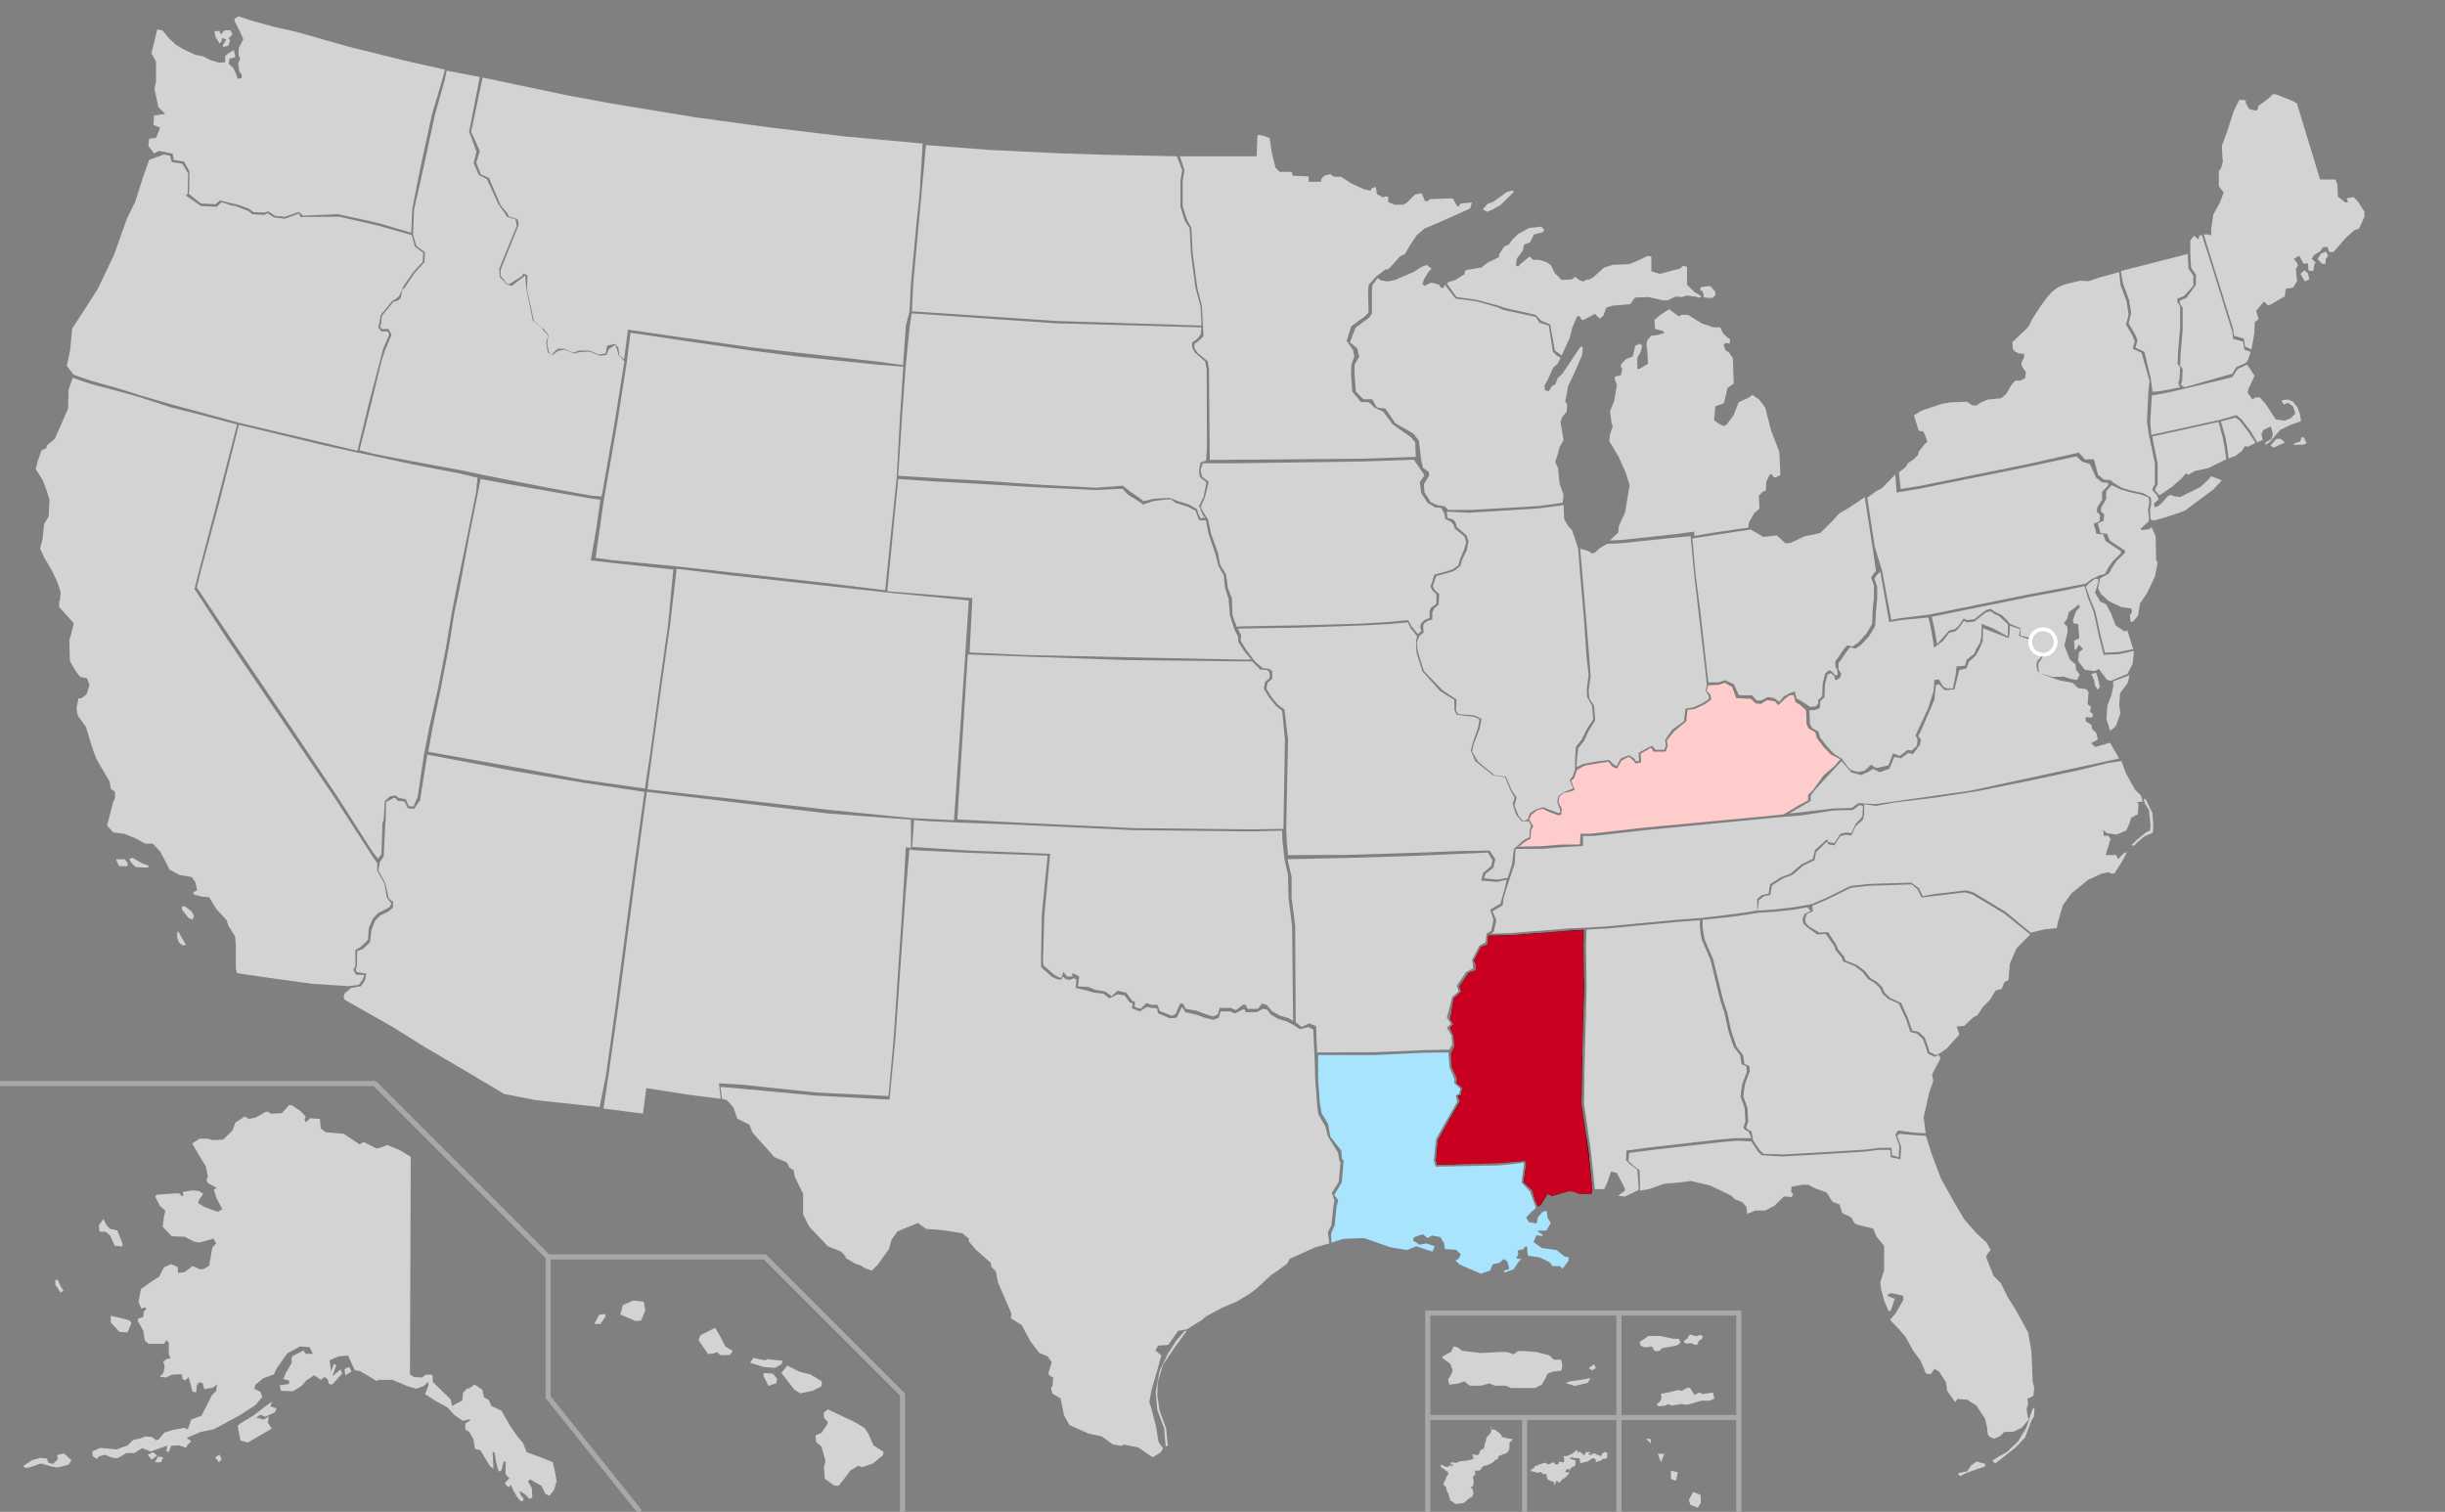
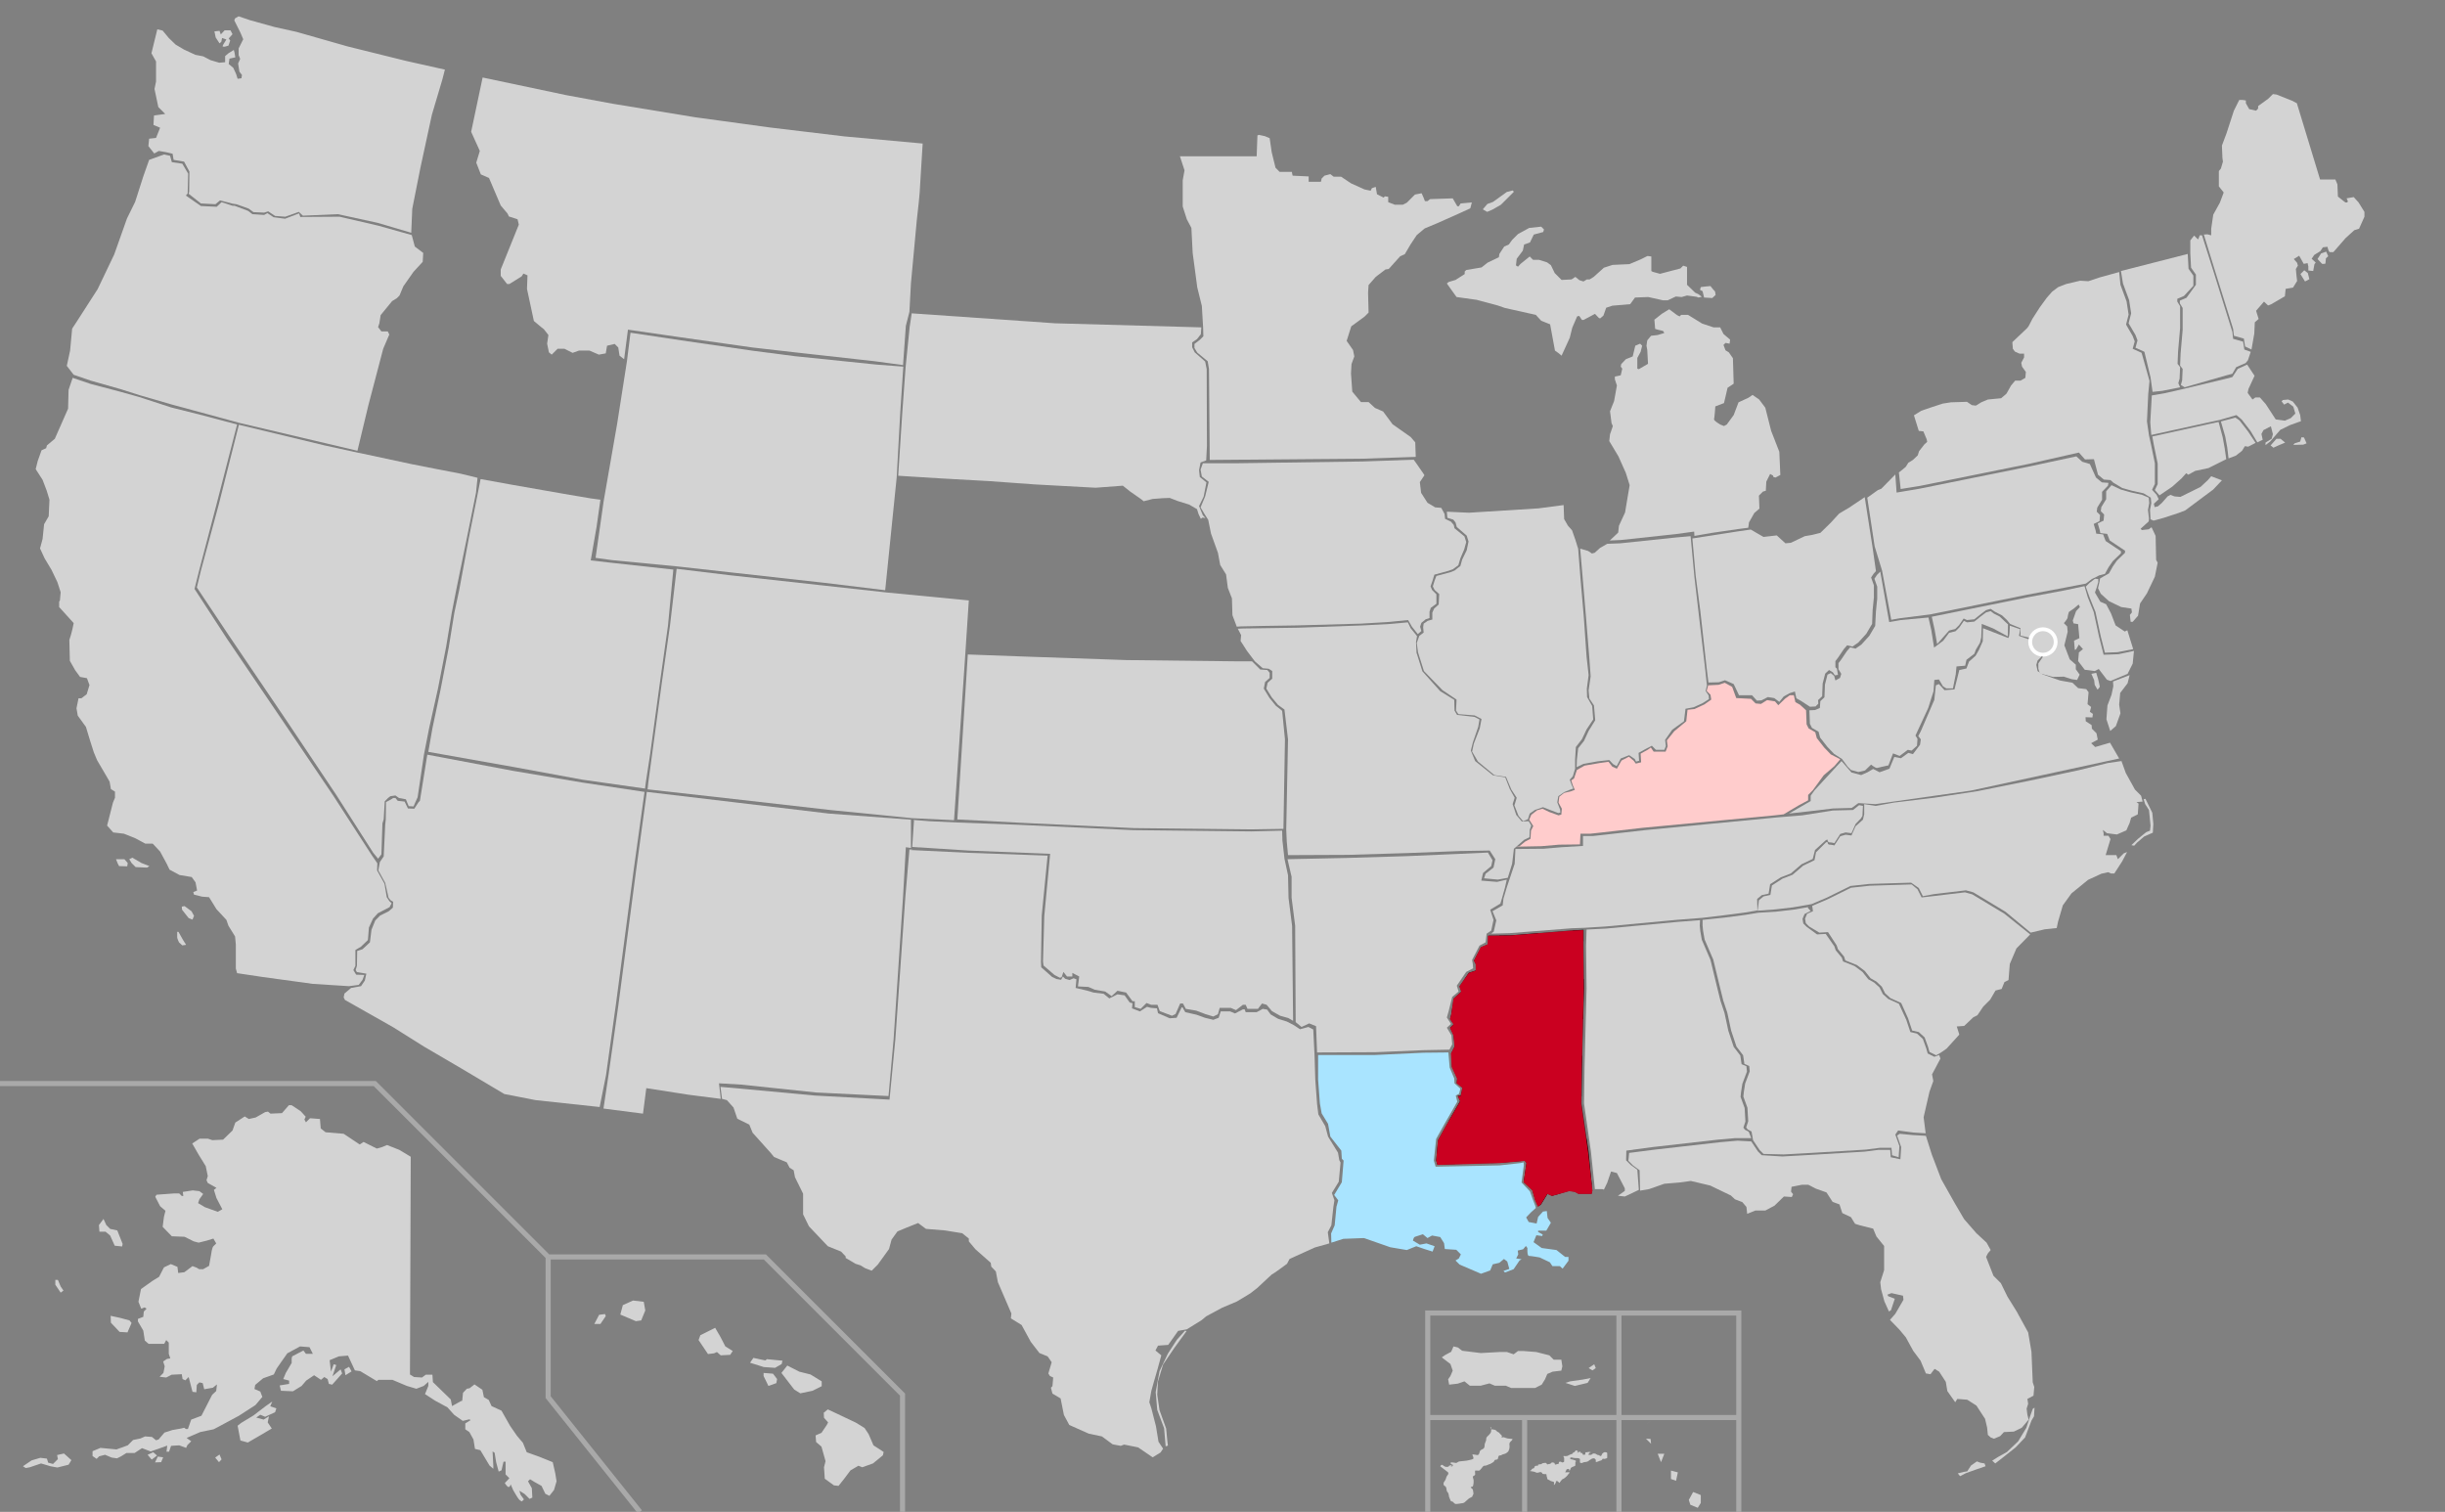
<svg xmlns="http://www.w3.org/2000/svg" xmlns:ns1="http://www.serif.com/" width="100%" height="100%" viewBox="0 0 959 593" version="1.1" xml:space="preserve" style="fill-rule:evenodd;clip-rule:evenodd;">
  <rect x="0" y="0" width="959" height="593" fill="#808080" stroke="none" />
  <g id="outlines">
    <path id="AK" d="M161.1,453.7L160.8,539.1L162.4,540.1L165.5,540.3L167,539.2L169.6,539.2L169.8,542.1L176.8,548.9L177.3,551.5L180.7,549.6L181.3,549.4L181.6,546.3L183.1,544.7L184.2,544.5L186.1,543L189.2,545.1L189.8,548L191.7,549.1L192.8,551.5L196.7,553.3L200.1,559.3L202.8,563.2L205.1,565.9L206.6,569.6L211.6,571.4L216.8,573.5L217.8,577.9L218.3,581L217.3,584.4L215.5,586.7L213.9,585.9L212.4,582.8L209.7,581.3L207.9,580.2L207.1,581L208.6,583.7L208.8,587.4L207.7,587.9L205.8,586L203.7,584.7L204.2,586.3L205.5,588.1L204.7,588.9C204.7,588.9 203.9,588.6 203.4,587.9C202.9,587.3 201.3,584.5 201.3,584.5L200.3,582.2C200.3,582.2 200,583.5 199.3,583.2C198.7,582.9 198,581.7 198,581.7L199.8,579.8L198.3,578.3L198.3,573.3L197.5,573.3L196.7,576.7L195.6,577.2L194.6,573.5L194,569.8L193.2,569.3L193.5,575L193.5,576.1L192,574.8L188.4,568.8L186.3,568.3L185.7,564.6L184.1,561.7L182.5,560.6L182.5,558.3L184.6,557L184.1,556.7L181.5,557.3L178.1,554.9L175.5,552L170.7,549.4L166.7,546.8L168,543.6L168,542L166.2,543.6L163.3,544.7L159.6,543.6L153.9,541.2L148.4,541.2L147.8,541.7L141.3,537.8L139.2,537.5L136.5,531.7L132.9,532L129.3,533.5L129.8,538L130.9,535.1L131.9,535.4L130.4,539.8L133.6,537.1L134.2,538.7L130.3,543.1L129,542.8L128.5,540.9L127.2,540.1L125.9,541.2L123.2,539.4L120.1,541.5L118.3,543.6L114.9,545.7L110.2,545.5L109.7,543.4L113.4,542.8L113.4,541.5L111.1,540.9L112.1,538.5L114.4,534.6L114.4,532.8L114.6,532L119,529.7L120,531L122.7,531L121.4,528.4L117.7,528.1L112.7,530.8L110.3,534.2L108.5,536.8L107.4,539.1L103.2,540.6L100.1,543.2L99.8,544.8L102.1,545.8L102.9,547.9L100.2,551.1L93.7,555.3L85.9,559.5L83.8,560.6L78.5,561.7L73.2,564L75,565.3L73.5,566.8L73,567.9L70.3,566.9L67.1,567.1L66.3,569.4L65.3,569.4L65.6,567L62,568.3L59.1,569.3L55.7,568L52.8,569.9L49.6,569.9L47.5,571.2L45.9,572L43.8,571.7L41.2,570.6L38.9,571.2L37.9,572.2L36.3,571.1L36.3,569.2L39.4,567.9L45.7,568.5L50.1,566.9L52.2,564.8L55.1,564.2L56.9,563.4L59.6,563.6L61.2,564.9L62.2,564.6L64.5,561.9L67.6,560.9L71,560.3L72.3,560L72.9,560.5L73.7,560.5L75,556.8L79,555.3L80.9,551.6L83.2,547.1L84.8,545.6L85.1,543L83.5,544.3L80.1,544.9L79.5,542.5L78.2,542.2L77.2,543.2L77,546.1L75.5,545.9L74,540.1L72.7,541.4L71.6,540.9L71.3,539L67.3,539.2L65.2,540.3L62.6,540L64.1,538.5L64.6,535.9L64,534L65.5,533L66.8,532.8L66.2,531L66.2,526.6L65.2,525.6L64.4,527.1L58.3,527.1L56.8,525.8L56.2,521.9L54.1,518.3L54.1,517.3L56.2,516.5L56.4,514.4L57.5,513.3L56.7,512.8L55.4,513.3L54.3,510.6L55.3,505.6L59.8,502.4L62.4,500.8L64.3,497.1L67,495.8L69.6,496.9L69.9,499.3L72.3,499L75.5,496.6L77.1,497.2L78.1,497.8L79.7,497.8L82,496.5L82.8,492.1C82.8,492.1 83.1,489.2 83.8,488.7C84.4,488.2 84.8,487.7 84.8,487.7L83.7,485.8L81.1,486.6L77.9,487.4L76,486.9L72.4,485.1L67.4,484.9L63.8,481.2L64.3,477.3L64.9,474.9L62.8,473.1L60.9,469.4L61.4,468.6L68.2,468.1L70.3,468.1L71.3,469.1L71.9,469.1L71.7,467.5L75.6,466.9L78.2,467.2L79.7,468.3L78.2,470.4L77.7,471.9L80.4,473.5L85.4,475.3L87.2,474.3L84.9,469.9L83.9,466.7L84.9,465.9L81.5,464L81,462.9L81.5,461.3L80.7,457.4L77.8,452.7L75.4,448.5L78.3,446.6L81.5,446.6L83.3,447.2L87.5,447L91.2,443.4L92.3,440.3L96,437.9L97.6,438.9L100.3,438.3L104,436.2L105.1,436L106.1,436.8L110.6,436.6L113.3,433.5L114.4,433.5L118,435.9L119.9,438L119.4,439.1L120,440.2L121.6,438.6L125.5,438.9L125.8,442.6L127.7,444.1L134.8,444.7L141.1,448.9L142.6,447.9L147.8,450.5L149.9,449.9L151.8,449.1L156.6,451L161.1,453.7ZM46,482.6L48.1,487.9L47.9,488.9L45,488.6L43.2,484.6L41.4,483.1L39,483.1L38.8,480.5L40.6,478.1L41.7,480.5L43.2,482L46,482.6ZM43.4,516.1L47.1,516.9L50.8,517.9L51.6,518.9L50,522.6L46.9,522.4L43.5,518.8L43.4,516.1ZM22.7,502L23.8,504.6L24.9,506.2L23.8,507L21.7,503.9L21.7,502L22.7,502ZM9,575.1L12.4,572.8L15.8,571.8L18.4,572.1L18.9,573.7L20.8,574.2L22.7,572.3L22.4,570.7L25.1,570.1L28,572.7L26.9,574.5L22.5,575.6L19.8,575.1L16.1,574L11.7,575.5L10.1,575.8L9,575.1ZM57.9,570.6L59.5,572.5L61.6,570.9L60.1,569.6L57.9,570.6ZM60.8,573.6L61.9,571.3L64,571.6L63.2,573.5L60.8,573.6ZM84.4,571.7L85.9,573.5L86.9,572.4L86.1,570.5L84.4,571.7ZM93.2,559.2L94.3,565L97.2,565.8L102.2,562.9L106.6,560.3L105,557.9L105.5,555.5L103.4,556.8L100.5,556L102.1,554.9L104,555.7L107.9,553.9L108.4,552.4L106,551.6L106.8,549.7L104.1,551.6L99.4,555.2L94.6,558.1L93.2,559.2ZM135.5,539.4L137.9,537.9L136.9,536.1L135.1,537.1L135.5,539.4Z" style="fill:rgb(211,211,211);fill-rule:nonzero;" />
    <path id="HI" d="M233.1,519.3L235,515.7L237.3,515.4L237.6,516.2L235.5,519.3L233.1,519.3ZM243.3,515.6L249.4,518.2L251.5,517.9L253.1,514L252.5,510.6L248.3,510.1L244.3,511.9L243.3,515.6ZM274,525.6L277.7,531.1L280.1,530.8L281.2,530.3L282.7,531.6L286.4,531.4L287.4,529.9L284.5,528.1L282.6,524.4L280.5,520.8L274.7,523.7L274,525.6ZM294.2,534.5L295.5,532.6L300.2,533.6L300.8,533.1L306.9,533.7L306.6,535L304,536.5L299.6,536.2L294.2,534.5ZM299.5,539.7L301.4,543.6L304.5,542.5L304.8,540.9L303.2,538.8L299.5,538.5L299.5,539.7ZM306.5,538.5L308.8,535.6L313.5,538L317.9,539.1L322.3,541.8L322.3,543.7L318.7,545.5L313.9,546.5L311.5,545L306.5,538.5ZM323.1,554.1L324.7,552.8L328.1,554.4L335.7,558L339.1,560.1L340.7,562.5L342.6,566.9L346.6,569.5L346.3,570.8L342.4,574L338.2,575.5L336.7,574.9L333.6,576.7L331.2,579.9L328.9,582.8L327.1,582.6L323.5,580L323.2,575.5L323.8,573.1L322.2,567.4L320.1,565.6L319.9,563L322.2,562L324.3,558.9L324.8,557.9L323.2,556.1L323.1,554.1Z" style="fill:rgb(211,211,211);fill-rule:nonzero;" />
    <path id="AL" d="M625.6,466.8L624,451.6L621.3,432.8L621.5,418.7L622.3,387.7L622.1,371L622.3,364.6L630.1,364.2L657.9,361.6L666.8,360.9L666.7,363.1L666.9,365.2L667.5,368.6L670.9,376.5L673.3,386.4L674.8,392.5L676.4,397.3L677.9,404.3L680,410.6L682.6,414L683.1,417.4L685,418.2L685.2,420.3L683.4,425.1L682.9,428.3L682.7,430.2L684.3,434.6L684.6,439.9L683.8,442.3L684.4,443.1L685.9,443.9L686.9,446.4L680.6,446.4L673.8,447L648.3,449.9L637.9,451.3L637.8,455.1L639.6,456.9L642.2,458.8L642.8,466.7L637.3,469.3L634.6,469L637.3,467.1L637.3,466.1L634.2,460.1L631.9,459.5L630.4,463.9L629.1,466.6L628.5,466.4L625.6,466.4L625.6,466.8Z" style="fill:rgb(211,211,211);fill-rule:nonzero;" />
    <g id="MS" transform="matrix(1,0,0,1,687.176,157.305)">
      <clipPath id="_clip1">
        <path d="M-62.617,309.664L-62.872,310.92L-68.045,310.92L-69.5,310.112L-71.601,309.789L-78.391,311.729L-80.169,310.92L-82.756,315.123L-83.858,315.902L-84.982,313.414L-86.125,309.527L-89.555,306.326L-88.412,298.782L-89.098,297.867L-90.927,298.096L-99.157,298.782L-123.391,299.468L-123.848,297.867L-123.162,289.865L-119.733,283.693L-114.475,274.548L-115.389,272.49L-114.246,272.49L-113.56,269.289L-115.846,267.46L-115.618,265.631L-117.675,261.059L-117.961,255.715L-116.589,253.057L-116.989,248.713L-118.361,245.741L-116.989,244.369L-118.361,242.312L-117.904,240.483L-116.989,234.31L-114.017,231.567L-114.703,229.509L-111.045,224.251L-108.302,223.336L-108.302,220.821L-108.988,219.45L-106.244,214.191L-103.501,213.048L-103.393,209.636L-94.718,209.559L-70.63,207.619L-66.05,207.39L-66.042,213.762L-65.88,230.413L-66.688,261.452L-66.85,275.516L-64.102,294.269L-62.617,309.664Z" />
      </clipPath>
      <g clip-path="url(#_clip1)">
        <path id="Striped-stripes" d="M-132.063,53.688L-139.375,60.969L48.563,248.906L55.844,241.625L-132.063,53.688ZM-147.469,69.094L-154.75,76.375L33.188,264.281L40.469,257L-147.469,69.094ZM-162.844,84.469L-170.125,91.75L17.781,279.688L25.094,272.406L-162.844,84.469ZM-178.219,99.844L-185.5,107.125L2.406,295.063L9.688,287.781L-178.219,99.844ZM-193.625,115.25L-200.906,122.531L-12.969,310.438L-5.688,303.156L-193.625,115.25ZM-209,130.625L-216.281,137.906L-28.344,325.844L-21.063,318.531L-209,130.625ZM-224.375,146L-231.656,153.281L-43.75,341.219L-36.469,333.938L-224.375,146ZM-247.063,168.688L-59.125,356.594L-51.844,349.313L-239.75,161.375L-247.063,168.688ZM-255.156,176.781L-262.438,184.063L-74.5,372L-67.219,364.688L-255.156,176.781ZM-270.531,192.156L-277.813,199.438L-89.906,387.375L-82.594,380.094L-270.531,192.156ZM-285.906,207.531L-293.188,214.813L-105.281,402.75L-98,395.469L-285.906,207.531ZM-301.313,222.938L-308.594,230.219L-120.656,418.125L-113.375,410.844L-301.313,222.938Z" style="fill:rgb(51,51,51);fill-rule:nonzero;" />
        <path id="Striped-stripes2" d="M-128.76,426.235L-120.656,418.125L-308.594,230.219L-316.687,238.308L-128.76,426.235ZM-113.375,410.844L-105.281,402.75L-293.188,214.813L-301.313,222.938L-113.375,410.844ZM-98,395.469L-89.906,387.375L-277.813,199.438L-285.906,207.531L-98,395.469ZM-82.594,380.094L-74.5,372L-262.438,184.063L-270.531,192.156L-82.594,380.094ZM-67.219,364.688L-59.125,356.594L-247.063,168.688L-255.156,176.781L-67.219,364.688ZM-51.844,349.313L-43.75,341.219L-231.656,153.281L-239.75,161.375L-51.844,349.313ZM-36.469,333.938L-28.344,325.844L-216.281,137.906L-224.375,146L-36.469,333.938ZM-21.063,318.531L-12.969,310.438L-200.906,122.531L-209,130.625L-21.063,318.531ZM-5.688,303.156L2.406,295.063L-185.5,107.125L-193.625,115.25L-5.688,303.156ZM-178.219,99.844L-170.125,91.75L17.781,279.688L9.688,287.781L-178.219,99.844ZM-162.844,84.469L-154.75,76.375L33.188,264.281L25.094,272.406L-162.844,84.469ZM40.469,257L48.563,248.906L-139.375,60.969L-147.469,69.094L40.469,257Z" style="fill-rule:nonzero;" />
      </g>
    </g>
    <path id="AR" d="M591,345L587.2,345.9L581,345.4L581.7,342.4L584.9,339.7L585.4,337.4L583.6,334.4L572.6,334.9L551.8,335.8L528.5,336.5L505,337L506.6,343.9L506.6,352.1L508,363.1L508.2,400.9L510.5,402.8L513.5,401.4L516.2,402.5L516.6,412.8L539.5,412.7L558.4,411.9L568.5,411.7L569.6,409.6L569.3,406.1L567.5,403.1L569.1,401.6L567.5,399.1L568.2,396.6L569.6,391L572.1,388.9L571.4,386.6L575.1,381.2L577.8,379.8L577.7,378.3L577.4,376.5L580.3,370.9L582.7,369.6L583.1,366.2L584.9,365L585.8,360.8L584.5,356.8L588.5,354.4L589.1,352.4L590.3,348.1L591,345Z" style="fill:rgb(211,211,211);fill-rule:nonzero;" />
    <path id="AZ" d="M137.7,387.5L135.1,389.7L134.8,391.2L135.3,392.2L154.2,402.9L166.3,410.5L181,419.1L197.8,429.1L210.1,431.5L235.2,434.2L237.7,421.7L241.5,394.5L248.5,341.6L252.8,310.6L228.2,306.9L201,302.3L167.6,296L164.7,314.1L164.2,314.6L162.5,317.2L160,317.1L158.7,314.4L156,314.1L155.1,313L154.2,313L153.3,313.6L151.4,314.6L151.3,321.6L151.1,323.3L150.5,335.9L149,338.1L148.4,341.4L151.1,346.3L152.4,352.1L153.2,353.1L154.2,353.7L154.1,356L152.5,357.4L149.1,359.1L147.2,361L145.7,364.7L145.1,369.6L142.2,372.3L140.1,373L140,378.8L139.5,380.5L140,381.3L143.7,381.9L143.1,384.6L141.6,386.8L137.7,387.5Z" style="fill:rgb(211,211,211);fill-rule:nonzero;" />
    <path id="CA" d="M136.9,386.8L140.7,386.3L142.2,384.3L142.9,382.4L139.7,382.3L138.6,380.5L139.4,378.8L139.4,372.6L141.6,371.3L144.3,368.7L144.7,363.8L146.3,360.3L148.2,358.2L151.5,356.5L152.8,355.8L153.6,354.3L152.7,353.4L151.7,351.9L150.8,346.6L147.9,341.4L148,338.6L145.8,335.4L130.8,312.2L111.4,283.5L89,250.5L76.3,231L78.1,223.8L84.9,197.9L93,166.5L80.6,163.2L67.1,159.8L54.5,155.7L47,153.6L35.6,150.6L28.5,148.2L26.9,152.9L26.7,160.3L21.5,172.1L18.4,174.7L18.1,175.8L16.3,176.6L14.8,180.8L14,184L16.7,188.2L18.3,192.4L19.4,196L19.1,202.5L17.3,205.6L16.7,211.4L15.7,215.1L17.5,219L20.2,223.5L22.5,228.3L23.8,232.3L23.5,235.5L23.2,236L23.2,238.1L28.9,244.4L28.4,246.8L27.8,249.1L27.2,251L27.4,259.2L29.5,262.9L31.4,265.5L34.1,266L35.1,268.7L34,272.3L31.9,273.9L30.8,273.9L30,277.8L30.5,280.7L33.7,285.1L35.3,290.4L36.8,295.1L38.1,298.2L41.5,304L43,306.6L43.5,309.5L45.1,310.5L45.1,312.9L44.3,314.8L42.5,321.9L42,323.8L44.4,326.5L48.6,327L53.1,328.8L57,330.9L59.9,330.9L62.8,334L65.4,338.8L66.5,341.1L70.4,343.2L75.2,344L76.7,346.1L77.3,349.3L75.8,349.9L76.1,350.9L79.3,351.7L82,351.9L84.9,356.6L88.8,360.8L89.6,363.1L92.2,367.3L92.5,370.5L92.5,379.9L93,381.7L103,383.2L122.7,385.9L136.9,386.8ZM48.8,337L50.1,338.5L49.9,339.8L46.7,339.7L46.1,338.5L45.5,337L48.8,337ZM50.7,337L51.9,336.4L55.5,338.5L58.6,339.7L57.7,340.3L53.2,340.1L51.6,338.5L50.7,337ZM71.4,356.8L73.2,359.1L74,360.1L75.5,360.7L76.1,359.2L75.1,357.4L72.4,355.4L71.3,355.6L71.4,356.8ZM70,365.5L71.8,368.7L73,370.6L71.5,370.8L70.2,369.6C70.2,369.6 69.5,368.1 69.5,367.7L69.5,365.5L70,365.5Z" style="fill:rgb(211,211,211);fill-rule:nonzero;" />
    <path id="CO" d="M378.6,256.8L380,235.5L347.9,232.4L323.4,229.7L286.1,225.6L265.4,223.1L262.8,245.3L259.6,267.7L255.8,295.7L254.3,306.8L254,309.6L287.9,313.4L325.6,317.7L357.6,320.9L374.2,321.7" style="fill:rgb(211,211,211);fill-rule:nonzero;" />
    <path id="CT" d="M873.2,180.1L872.6,175.9L871.8,171.5L870.2,165.5L866,166.4L844.2,171.2L844.8,174.5L846.3,181.8L846.3,189.9L845.2,192.2L847,194.3L852,190.9L855.6,187.7L857.5,185.6L858.3,186.2L861,184.7L866.2,183.6L873.2,180.1Z" style="fill:rgb(211,211,211);fill-rule:nonzero;" />
    <path id="DE" d="M822.4,230.4L823,228.3L823,227.1L821.7,227L819.6,228.6L818.1,230.1L819.6,234.3L821.9,240L824,249.7L825.6,256L830.6,255.8L836.7,254.6L834.4,247.2L833.4,247.7L829.8,245.3L828,240.6L826.1,237L823.8,236L821.7,232.4L822.4,230.4Z" style="fill:rgb(211,211,211);fill-rule:nonzero;" />
    <path id="FL" d="M755.4,445.5L757.7,452.8L761.4,462.5L766.7,471.9L770.4,478.2L775.2,483.7L779.2,487.4L780.8,490.3L779.7,491.6L779,493L781.9,500.4L784.8,503.3L787.4,508.6L791,514.4L795.5,522.6L796.8,530.2L797.3,542.2L797.9,544L797.6,547.4L795.2,548.7L795.5,550.6L794.9,552.5L795.2,554.9L795.7,556.8L793,560L789.9,561.5L786,561.7L784.5,563.3L782.1,564.3L780.8,563.8L779.7,562.8L779.4,559.9L778.6,556.5L775.2,551.3L771.6,549L767.7,548.7L766.9,550L763.8,545.6L763.2,542L760.6,538L758.8,536.9L757.2,539L755.4,538.7L753.3,533.7L750.4,529.8L747.5,524.5L744.9,521.4L741.3,517.7L743.4,515.3L746.6,509.8L746.4,508.2L741.9,507.2L740.3,507.8L740.6,508.4L743.2,509.4L741.7,513.9L740.9,514.4L739.1,510.4L737.8,505.6L737.5,502.9L739,498.2L739,488.7L736,485L734.7,481.9L729.5,480.6L727.6,480L726,477.4L722.6,475.8L721.5,472.4L718.8,471.4L716.4,467.7L712.2,466.2L709.3,464.7L706.7,464.7L702.7,465.5L702.5,467.4L703.3,468.4L702.8,469.5L699.7,469.3L696,472.9L692.4,474.8L688.5,474.8L685.3,476.1L685,473.4L683.4,471.5L680.5,470.4L678.9,468.9L670.8,465L663.2,463.2L658.8,463.8L652.8,464.3L646.8,466.4L643.3,467L643.1,459L640.5,457.1L638.7,455.3L639,452.2L649.2,450.9L674.7,448L681.5,447.4L686.9,447.7L689.5,451.6L691,453.1L699.1,453.6L709.9,453L731.4,451.7L736.8,451L741.4,451L741.6,453.9L745.4,454.7L745.7,449.9L744.1,445.4L745.1,444.7L750.2,445.2L755.4,445.5ZM767.9,577.9L770.3,577.3L771.6,577.1L773.1,574.8L775.4,573.2L776.7,573.7L778.4,574L778.8,575.1L775.3,576.3L771.1,577.8L768.8,579L767.9,577.9ZM781.4,572.9L782.6,574L785.3,571.9L790.6,567.7L794.3,563.8L796.8,557.2L797.8,555.5L798,552.1L797.3,552.6L796.3,555.4L794.8,560L791.6,565.3L787.2,569.5L783.8,571.4L781.4,572.9Z" style="fill:rgb(211,211,211);fill-rule:nonzero;" />
    <path id="GA" d="M689.6,358L684.8,358.8L676.4,359.9L667.8,360.8L667.8,363L668,365.1L668.6,368.5L672,376.4L674.4,386.3L675.9,392.4L677.5,397.2L679,404.2L681.1,410.5L683.7,413.9L684.2,417.3L686.1,418.1L686.3,420.2L684.5,425L684,428.2L683.8,430.1L685.4,434.5L685.7,439.8L684.9,442.2L685.5,443L687,443.8L687.6,447.2L690.2,451.1L691.7,452.6L699.6,452.8L710.4,452.2L731.9,450.9L737.3,450.2L741.9,450.2L742.1,453.1L744.7,453.9L745,449.5L743.4,445L744.5,443.4L750.3,444.2L755.3,444.5L754.5,438.2L756.8,428.2L758.3,424L757.8,421.4L761.1,415.2L760.6,413.8L758.7,414.5L756.1,413.2L755.5,411.1L754.2,407.5L751.9,405.4L749.3,404.8L747.7,400L744.8,393.7L740.6,391.8L738.5,389.9L737.2,387.3L735.1,385.4L732.8,384.1L730.5,381.2L727.4,378.9L722.9,377.1L722.4,375.6L720,372.7L719.5,371.2L716.1,366.3L712.7,366.5L708.6,363.5L707.3,362.2L707,360.4L707.8,358.5L710.2,357.3L709.1,356.1L709.2,355.8L703.4,356.8L696.4,357.6L689.6,358Z" style="fill:rgb(211,211,211);fill-rule:nonzero;" />
    <path id="IA" d="M566.6,201.6L566.8,203.5L569.1,204.6L570.2,205.9L570.5,207.2L574.4,210.4L575.1,212.6L574.3,215.5L572.8,219L572,221.7L569.8,223.3L568.1,223.9L562.6,225.4L561.9,227.7L561.1,230L561.7,231.4L563.4,233.1L563.4,236.8L561.2,238.4L560.7,239.9L560.7,242.4L559.2,242.9L557.5,244.3L557,245.8L557.5,247.5L556.1,248.7L553.8,245.8L552.3,243.2L544,244L533.8,244.6L508.8,245.3L495.8,245.5L486.4,245.7L485.1,245.8L483.4,241.3L483.2,234.7L481.6,230.6L480.9,225.3L478.6,221.6L477.7,216.8L475,209.3L473.9,203.9L472.5,201.7L470.9,199L472.7,194.7L474.1,189L471.4,186.9L470.9,184.2L471.8,181.7L485,181.7L534.6,181L554.5,180.3L556.4,183L558.2,185.6L558.7,186.4L556.9,189.1L557.4,193.3L559.9,197.2L562.9,199L565.3,199.2L566.6,201.6Z" style="fill:rgb(211,211,211);fill-rule:nonzero;" />
-     <path id="ID" d="M162.1,181C139.5,176.7 148,178.2 141,176.6L145.4,159.1L149.7,141.4L151.1,137.2L153.6,131.3L152.3,129L149.8,129.1L149,128.1L149.5,127L149.8,123.9L154.3,118.4L156.1,117.9L157.2,116.8L157.8,113.6L158.7,112.9L162.6,107.1L166.5,102.8L166.7,99L163.3,96.4L162,92L162.4,82.3L166.1,65.8L170.6,45L174.4,31.5L175.2,27.7L188.2,30.2L184,51.7L186.9,59.4L185.8,64L187.8,68.6L191,70.3L195.5,80.1L198.2,83.9L198.8,85L202.2,86.1L202.7,88.6L195.8,105.4L196.1,108.7L198.8,111.6L200.7,112.1L205.5,108.5L205.9,108L206.1,108.8L206.4,112.9L209,125.8L212.5,128.5L212.9,129.3L215,131.7L214.2,134.5L214.9,138.3L216.8,139.2L218.9,137.6L221.5,137.1L224.9,138.7L227.4,138.1L231.2,137.9L235.2,139.5L237.9,139.2L238.8,136.9L241.3,135.3L242,137L242.6,139.2L244.9,141.7L241.1,165.7L236,194.7L231.8,194.4L223.6,192.9L213.8,191.1L201.6,188.7L189.1,186.2L180.6,184.4L171.3,182.7L162.1,181Z" style="fill:rgb(211,211,211);fill-rule:nonzero;" />
    <path id="IL" d="M617.8,301.5L617.8,297.9L618.1,293L620.5,289.9L622.3,286.1L624.9,282.2L624.5,276.9L622.5,273.4L622.4,270.1L623.1,264.8L622.3,257.6L621.2,241.8L619.9,226.8L619,215.2L618.7,214.3L617.9,211.7L616.6,208L615,206.2L613.5,203.6L613.3,198.1L603.4,199.4L576.2,201.1L567.5,200.7L567.7,203.1L570,203.8L570.9,204.9L571.4,206.7L575.3,210.1L576,212.4L575.3,215.8L573.5,219.5L572.8,222L570.5,223.8L568.7,224.5L563.4,225.9L562.7,227.7L562,230L562.7,231.4L564.5,233L564.3,237.1L562.5,238.7L561.8,240.3L561.8,243L560,243.5L558.4,244.6L558.2,246L558.4,248.1L556.7,249.4L555.7,252.2L556.2,255.9L558.5,263.2L565.8,270.7L571.3,274.4L571.1,278.7L572,280.1L578.4,280.6L581.1,282L580.4,285.7L578.1,291.6L577.4,294.8L579.7,298.7L586.1,304L590.7,304.7L592.8,309.7L594.9,312.9L594,315.9L595.6,320L597.4,322.1L599.3,321.3L600,319.1L602,317.7L605.2,316.6L608.3,317.8L611.2,318.9L612,318.7L611.9,317.5L610.8,314.7L611.2,312.3L613.5,310.7L615.9,309.7L617.1,309.3L616.5,308L615.7,305.8L616.9,304.5L617.8,301.5Z" style="fill:rgb(211,211,211);fill-rule:nonzero;" />
    <path id="IN" d="M618.4,300.9L618.5,298L619,293.5L621.3,290.6L623.1,286.7L625.7,282.5L625.2,276.7L623.4,274L623.1,270.8L623.9,265.3L623.4,258.3L622.1,242.3L620.8,226.9L619.8,215.2L622.9,216.1L624.4,217.1L625.5,216.8L627.6,214.9L630.4,213.3L635.5,213.1L657.5,210.8L663.1,210.3L664.6,226.3L668.9,263.1L669.5,268.9L669,271L670.2,272.8L670.3,274.2L667.8,275.8L664.3,277.4L661.1,278L660.5,282.9L655.9,286.2L653.1,290.2L653.4,292.6L652.8,294.1L649.5,294.1L647.9,292.5L645.4,293.8L642.7,295.3L642.9,298.4L641.7,298.7L641.2,297.7L639,296.2L635.7,297.5L634.1,300.5L632.7,299.7L631.2,298.1L626.7,298.6L621.1,299.6L618.4,300.9Z" style="fill:rgb(211,211,211);fill-rule:nonzero;" />
    <path id="KS" d="M503.4,325.1L490.8,325.3L444.7,324.8L400.1,322.7L375.5,321.4L379.6,256.7L401.4,257.5L441.9,258.9L486,259.4L491.1,259.4L494.3,262.6L497.1,262.8L498,263.9L498,265.9L496.2,267.5L495.7,270.1L497.9,273.7L500.4,276.8L502.9,278.8L504,290L503.4,325.1Z" style="fill:rgb(211,211,211);fill-rule:nonzero;" />
    <path id="KY" d="M721.8,297.8L719.5,300.5L715.3,304.1L711,310L709.2,311.8L709.2,313.9L705.3,316L699.6,319.4L696.1,319.8L644.2,324.7L628.4,326.5L623.8,327L619.9,327L619.7,331.2L611.5,331.3L604.5,331.9L594.1,332.1L596,331.9L598.2,330.1L600.3,329L600.5,325.8L601.4,324L599.8,321.5L600.6,319.6L602.9,317.8L605,317.2L607.7,318.5L611.3,319.8L612.4,319.5L612.6,317.2L611.3,314.8L611.6,312.5L613.5,311L616.1,310.4L617.7,309.8L616.9,308L616.3,306.1L617.4,305.3L618.5,302L621.5,300.3L627.3,299.3L630.9,298.8L632.4,300.7L634.2,301.5L636,298.3L638.9,296.8L640.8,298.4L641.6,299.5L643.7,299L643.5,295.6L646.4,294L647.5,293.2L648.6,294.8L653.3,294.8L654.1,292.7L653.8,290.4L656.7,286.8L661.4,282.9L661.9,278.4L664.6,278.1L668.5,276.3L671.2,274.4L670.9,272.5L669.4,271L670,268.8L674.1,268.6L676.5,267.8L679.4,269.4L681,273.8L686.8,274.1L688.6,275.9L690.7,276.1L693.1,274.6L696.2,275.1L697.5,276.6L700.2,274L702,272.7L703.6,272.7L704.2,275.4L706,276.4L708.4,278.6L708.6,284.1L709.4,285.7L712,287.2L712.6,289.5L715.5,293.2L718.1,295.9L721.8,297.8Z" style="fill:rgb(255,204,204);fill-rule:nonzero;" />
    <path id="LA" d="M602.2,473L601.2,470.4L600.1,467.3L596.8,463.8L597.7,457L597.6,455.9L596.3,456.2L588.1,457.1L563.1,457.6L562.4,455.2L563.3,446.7L566.6,440.8L571.6,432.1L571,429.7L572.3,429L572.8,427L570.5,424.9L570.4,423L568.6,418.7L568.1,412.8L558.4,412.9L539.2,413.8L517,413.8L517,423.4L517.7,432.8L518.4,436.7L520.9,440.8L521.8,445.8L526.1,451.3L526.3,454.5L527,455.2L526.3,463.7L523.3,468.7L524.9,470.8L524.2,473.3L523.5,480.6L522.1,483.8L522.2,487.4L526.9,485.9L535,485.6L545.3,489.2L551.8,490.3L555.5,488.8L558.7,489.9L561.9,490.9L562.7,488.8L559.5,487.7L556.9,488.2L554.2,486.6C554.2,486.6 554.4,485.3 555,485.1C555.6,484.9 558.1,484.1 558.1,484.1L559.9,485.6L561.7,484.6L564.9,485.2L566.4,487.6L566.7,489.9L571.2,490.2L573,492L572.2,493.6L570.9,494.4L572.5,496L580.9,499.6L584.5,498.3L585.5,495.9L588.1,495.3L589.9,493.8L591.2,494.8L592,497.7L589.7,498.5L590.3,499.1L593.7,497.8L596,494.4L596.8,493.9L594.7,493.6L595.5,492L595.3,490.5L597.4,490L598.5,488.7L599.1,489.5C599.1,489.5 598.9,492.6 599.7,492.6C600.5,492.6 603.9,493.2 603.9,493.2L607.9,495.1L608.9,496.6L611.8,496.6L612.9,497.6L615.2,494.5L615.2,493L613.9,493L610.5,490.3L604.7,489.5L601.5,487.2L602.6,484.5L604.9,484.8L605.1,484.2L603.3,483.2L603.3,482.7L606.5,482.7L608.3,479.6L607,477.7L606.7,475L605.2,475.2L603.3,477.3L602.7,479.9L599.6,479.3L598.6,477.5L600.4,475.6L602.4,473.8L602.2,473Z" style="fill:rgb(169,228,255);fill-rule:nonzero;" />
    <path id="MA" d="M900,173.9L902.2,173.2L902.7,171.5L903.7,171.6L904.7,173.9L903.4,174.4L899.5,174.5L900,173.9ZM890.6,174.7L892.9,172.1L894.5,172.1L896.3,173.6L893.9,174.6L891.7,175.6L890.6,174.7ZM855.8,152.7L873.3,148.5L875.6,147.9L877.7,144.7L881.4,143L884.3,147.4L881.9,152.6L881.6,154.1L883.5,156.7L884.6,155.9L886.4,155.9L888.7,158.5L892.6,164.5L896.2,165L898.5,164L900.3,162.2L899.5,159.5L897.4,157.9L895.9,158.7L894.9,157.4L895.4,156.9L897.5,156.7L899.3,157.5L901.2,159.9L902.2,162.8L902.5,165.2L898.3,166.7L894.4,168.6L890.5,173.1L888.6,174.6L888.6,173.6L891,172.1L891.5,170.3L890.7,167.2L887.8,168.7L887,170.2L887.5,172.5L885.4,173.5L882.7,169L879.3,164.6L877.2,162.8L870.7,164.7L865.6,165.8L843.8,170.6L843.4,165.7L844,155.1L849.2,154.2L855.8,152.7Z" style="fill:rgb(211,211,211);fill-rule:nonzero;" />
    <path id="MD" d="M837,255.3L830.9,256.6L825.1,256.8L823.3,249.7L821.2,240L818.9,234.3L817.6,229.9L810.1,231.5L795.2,234.3L757.7,241.9L758.8,246.9L759.8,252.6L760.1,252.3L762.2,249.9L764.5,247.3L766.9,246.7L768.4,245.2L770.2,242.6L771.5,243.2L774.4,242.9L777,240.8L779,239.3L780.8,238.8L782.4,239.9L785.3,241.4L787.2,243.2L788.4,244.7L792.5,246.4L792.5,249.3L798,250.6L799.1,251.1L800.5,249.1L803.4,251.1L802.1,253.6L801.3,257.6L799.5,260.2L799.5,262.3L800.1,264.1L805.2,265.5L809.5,265.4L812.6,266.4L814.7,266.7L815.7,264.6L814.2,262.5L814.2,260.7L811.8,258.6L809.7,253.1L811,247.8L810.8,245.7L809.5,244.4C809.5,244.4 811,242.8 811,242.1C811,241.5 811.5,240 811.5,240L813.4,238.7L815.3,237.1L815.8,238.1L814.3,239.7L813,243.4L813.3,244.5L815.1,244.8L815.6,250.3L813.5,251.3L813.8,254.9L814.3,254.7L815.4,252.8L817,254.6L815.4,255.9L815.1,259.3L817.7,262.7L821.6,263.2L823.2,262.4L826.4,266.6L827.8,267.1L834.5,264.3L836.5,260.3L837,255.3ZM820.3,264.3L821.4,266.8L821.6,268.6L822.7,270.5C822.7,270.5 823.6,269.6 823.6,269.3C823.6,269 822.9,266.2 822.9,266.2L822.2,263.9L820.3,264.3Z" style="fill:rgb(211,211,211);fill-rule:nonzero;" />
    <path id="ME" d="M923.2,77.3L925.1,79.4L927.4,83.1L927.4,85L925.3,89.7L923.4,90.3L920,93.4L915.2,98.9L913.9,98.9C913.3,98.9 912.9,96.8 912.9,96.8L911.1,97L910.1,98.5L907.7,100L906.7,101.5L908.3,103L907.8,103.6L907.3,106.3L905.4,106.1L905.4,104.5L905.1,103.2L903.6,103.5L901.8,100.3L899.7,101.6L901,103.1L901.3,104.2L900.5,105.5L900.8,108.6L901,110.2L899.4,112.8L896.5,113.3L896.2,116.2L890.9,119.3L889.6,119.8L888,118.3L884.9,121.9L885.9,125.1L884.4,126.4L884.2,130.8L883.1,137.1L880.6,135.9L880.1,132.8L876.2,131.7L875.9,129L868.6,105.6L864.4,92L865.8,91.9L867.3,92.3L867.3,89.7L868.1,84.2L870.7,79.5L872.2,75.5L870.3,73.1L870.3,67.1L871.1,66.1L871.9,63.4L871.7,61.9L871.5,57.1L873.3,52.3L876.2,43.4L878.3,39.2L879.6,39.2L880.9,39.4L880.9,40.5L882.2,42.8L884.9,43.4L885.7,42.6L885.7,41.6L889.7,38.7L891.5,36.9L893,37.1L899,39.5L900.9,40.5L910,70.4L916,70.4L916.8,72.3L917,77.1L919.9,79.4L920.7,79.4L920.9,78.9L920.4,77.8L923.2,77.3ZM902.3,107.5L903.8,106L905.2,107.1L905.8,109.5L904.1,110.4L902.3,107.5ZM909,101.6L910.8,103.5C910.8,103.5 912.1,103.6 912.1,103.3C912.1,103 912.3,101.3 912.3,101.3L913.2,100.5L912.4,98.7L910.4,99.4L909,101.6Z" style="fill:rgb(211,211,211);fill-rule:nonzero;" />
    <path id="MI" d="M581.6,82.1L583.4,80L585.6,79.2L591,75.3L593.3,74.7L593.8,75.2L588.7,80.3L585.4,82.2L583.3,83.1L581.6,82.1ZM667.8,114.2L668.4,116.7L671.6,116.9L672.9,115.7C672.9,115.7 672.8,114.2 672.5,114.1C672.2,113.9 670.9,112.2 670.9,112.2L668.7,112.4L667.1,112.6L666.8,113.7L667.8,114.2ZM697.9,177.2L694.7,169L692.4,159.9L690,156.7L687.4,154.9L685.8,156L681.9,157.8L680,162.8L677.3,166.5L676.2,167.1L674.7,166.5C674.7,166.5 672.1,165 672.3,164.4C672.5,163.8 672.8,159.4 672.8,159.4L676.2,158.1L677,154.7L677.6,152.1L680,150.5L679.7,140.5L678.1,138.2L676.8,137.4L676,135.3L676.8,134.5L678.4,134.8L678.6,133.2L676,131L674.7,128.4L672.1,128.4L667.6,126.9L662.1,123.5L659.4,123.5L658.8,124.1L657.8,123.6L654.7,121.3L651.8,123.1L648.9,125.4L649.2,129L650.2,129.3L652.3,129.8L652.8,130.6L650.2,131.4L647.6,131.7L646.1,133.5L645.8,135.6L646.1,137.2L646.4,142.7L642.8,144.8L642.2,144.6L642.2,140.4L643.5,138L644.1,135.6L643.3,134.8L641.4,135.6L640.4,139.8L637.7,140.9L635.9,142.8L635.7,143.8L636.3,144.6L635.7,147.2L633.4,147.7L633.4,148.8L634.2,151.2L633.1,157.3L631.5,161.3L632.1,166L632.6,167.1L631.8,169.5L631.5,170.3L631.2,173L634.8,179L637.7,185.5L639.2,190.3L638.4,195L637.4,201L635,206.2L634.7,208.9L631.4,212L635.8,211.8L657.2,209.5L664.5,208.5L664.6,210.2L671.5,209L681.8,207.5L685.7,207L685.8,206.4L686,204.9L688.1,201.2L690.1,199.5L689.9,194.4L691.5,192.8L692.6,192.5L692.8,188.9L694.3,185.9L695.4,186.5L695.6,187.1L696.4,187.3L698.3,186.3L697.9,177.2ZM567.5,111.2L568.2,110.6L570.9,109.8L574.5,107.5L574.5,106.5L575.1,105.9L581.1,104.9L583.5,103L587.9,100.9L588.1,99.6L590,96.7L591.8,95.9L593.1,94.1L595.4,91.8L599.8,89.4L604.5,88.9L605.6,90L605.3,91L601.6,92L600.1,95.1L597.8,95.9L597.3,98.3L594.9,101.5L594.6,104.1L595.4,104.6L596.4,103.5L600,100.6L601.3,101.9L603.6,101.9L606.8,102.9L608.3,104L609.8,107.1L612.5,109.8L616.4,109.6L617.9,108.6L619.5,109.9L621.1,110.4L622.4,109.6L623.5,109.6L625.1,108.6L629.1,105L632.5,103.9L639.1,103.6L643.6,101.7L646.2,100.4L647.7,100.6L647.7,106.3L648.2,106.6L651.1,107.4L653,106.9L659.1,105.3L660.2,104.2L661.7,104.7L661.7,111.7L664.9,114.8L666.2,115.4L667.5,116.4L666.2,116.7L665.4,116.4L661.7,115.9L659.6,116.5L657.3,116.3L654.1,117.8L652.3,117.8L646.5,116.5L641.3,116.7L639.4,119.3L632.4,119.9L630,120.7L628.9,123.8L627.6,124.9L627.1,124.7L625.6,123.1L621.1,125.5L620.5,125.5L619.4,123.9L618.6,124.1L616.7,128.5L615.7,132.5L612.5,139.5L611.3,138.5L609.9,137.5L608,127.2L604.5,125.8L602.4,123.5L590.3,120.8L587.4,119.8L579.2,117.6L571.3,116.5L567.5,111.2Z" style="fill:rgb(211,211,211);fill-rule:nonzero;" />
    <path id="MN" d="M471.9,128.5L471.4,120L469.6,112.7L467.8,99.2L467.3,89.4L465.5,86L463.9,81L463.9,70.7L464.6,66.8L462.8,61.3L492.9,61.3L493.2,53.1L493.8,52.9L496.1,53.4L498,54.2L498.8,59.7L500.3,65.8L501.9,67.4L506.7,67.4L507,68.9L513.3,69.2L513.3,71.3L518.1,71.3L518.4,70L519.5,68.9L521.8,68.3L523.1,69.3L526,69.3L529.9,71.9L535.2,74.3L537.6,74.8L538.1,73.8L539.6,73.3L540.1,76.2L542.7,77.5L543.2,77L544.5,77.2L544.5,79.3L547.1,80.3L550.2,80.3L551.8,79.5L555,76.3L557.6,75.8L558.4,77.6L558.9,78.9L559.9,78.9L560.9,78.1L569.8,77.8L571.6,80.9L572.2,80.9L572.9,79.8L577.3,79.4L576.7,81.7L572.8,83.5L563.6,87.6L558.8,89.6L555.7,92.2L553.3,95.8L551,99.7L549.2,100.5L544.7,105.5L543.4,105.7L539.6,108.6L536.8,111.8L536.6,114.8L536.8,122.6L535.2,124.2L530,128L528.2,133.7L530.7,137.3L531.2,139.8L530.1,142.8L529.9,146.5L530.4,153.6L533.8,157.7L536.8,157.7L539.3,160L542.5,161.4L546.2,166.4L553.3,171.4L555.1,173.5L555.3,179.2L534.7,179.9L474.5,180.4L474.2,144.7L473.7,141.7L469.6,138.3L468.5,136.5L468.5,134.9L470.6,133.3L472,131.9L471.9,128.5Z" style="fill:rgb(211,211,211);fill-rule:nonzero;" />
    <path id="MO" d="M555.8,249.5L553.3,246.4L552.2,244.1L544.4,244.8L534.6,245.3L509.2,246.2L495.7,246.4L487.8,246.5L485.5,246.6L486.8,249.1L486.6,251.4L489.1,255.3L492.2,259.4L495.3,262.1L497.6,262.3L499,263.2L499,266.2L497.2,267.8L496.7,270.1L498.8,273.5L501.3,276.5L503.8,278.3L505.2,290L504.5,325.3L504.7,330L505.2,335.4L528.6,335.3L551.8,334.6L572.6,333.8L584.3,333.6L586.5,337L585.8,340.3L582.7,342.7L582.1,344.5L587.5,345L591.4,344.3L593.1,338.8L593.8,332.9L596.1,330.9L597.8,329.4L599.9,328.4L600,325.5L600.6,323.8L599.6,322.1L596.9,322.2L594.7,319.6L593.3,315.4L594.1,312.9L592.2,309.5L590.4,304.9L585.6,304.1L578.6,298.5L576.9,294.4L577.7,291.2L579.8,285.1L580.3,282.2L578.4,281.2L571.5,280.4L570.5,278.7L570.4,274.5L564.9,271.1L557.9,263.3L555.6,256L555.4,251.8L555.8,249.5Z" style="fill:rgb(211,211,211);fill-rule:nonzero;" />
    <path id="MS1" ns1:id="MS" d="M624.6,467L624.3,468.3L619.1,468.3L617.6,467.5L615.5,467.2L608.7,469.1L606.9,468.3L604.3,472.5L603.2,473.3L602.1,470.8L601,466.9L597.6,463.7L598.7,456.2L598,455.3L596.2,455.5L588,456.2L563.8,456.9L563.3,455.3L564,447.3L567.4,441.1L572.7,432L571.8,429.9L572.9,429.9L573.6,426.7L571.3,424.9L571.5,423.1L569.4,418.5L569.1,413.2L570.5,410.5L570.1,406.2L568.7,403.2L570.1,401.8L568.7,399.7L569.2,397.9L570.1,391.7L573.1,389L572.4,386.9L576.1,381.6L578.8,380.7L578.8,378.2L578.1,376.8L580.8,371.5L583.5,370.4L583.6,367L592.3,366.9L616.4,365L621,364.8L621,371.2L621.2,387.9L620.4,418.9L620.2,433L622.9,451.8L624.6,467Z" style="fill:rgb(202,0,32);fill-rule:nonzero;" />
    <path id="MT" d="M356.7,122.3L357.3,111.1L359.6,86.3C360.1,81.3 360.7,77.8 361,70.9L361.9,56.3L331.2,53.5L302,50L272.7,46L240.4,40.7L222,37.3L189.3,30.4L184.8,51.7L188.2,59.2L186.8,63.8L188.6,68.4L191.8,69.8L196.4,80.6L199.1,83.8L199.6,84.9L203,86L203.5,88.1L196.4,105.7L196.4,108.2L198.9,111.4L199.8,111.4L204.6,108.4L205.3,107.3L206.9,108L206.7,113.3L209.4,125.9L212.4,128.4L213.3,129.1L215.1,131.4L214.6,134.8L215.3,138.2L216.4,139.1L218.7,136.8L221.4,136.8L224.6,138.4L227.1,137.5L231.2,137.5L234.9,139.1L237.6,138.6L238.1,135.6L241.1,134.9L242.5,136.3L243,139.5L244.8,140.9L246.3,129.3L267,132.3L295.2,136.3L311.8,138.2L343.2,141.7L354.2,143.2L355.3,127.8L356.7,122.3Z" style="fill:rgb(211,211,211);fill-rule:nonzero;" />
    <path id="NC" d="M832.1,298.5L833.8,303.2L837.4,309.7L839.8,312.1L840.4,314.4L838,314.6L838.8,315.2L838.5,319.4L835.9,320.7L835.3,322.8L834,325.7L830.3,327.3L827.9,327L826.4,326.8L824.8,325.5L825.1,326.8L825.1,327.8L827,327.8L827.8,329.1L825.9,335.4L830.1,335.4L830.7,337L833,334.7L834.3,334.2L832.4,337.8L829.3,342.6L828,342.6L826.9,342.1L824.2,342.7L819,345.1L812.5,350.4L809.1,355.1L807.2,361.6L806.7,364L802,364.5L796.5,365.8L786.6,357.6L774,350L771.1,349.2L758.5,350.7L754.2,351.5L752.6,348.3L749.6,346.2L733.1,346.7L725.8,347.5L716.7,352L710.6,354.6L709,354.9L703.2,355.9L696.2,356.7L689.4,357.2L689.9,353.1L691.7,351.6L694.4,351L695,347.3L699.2,344.6L703.1,343.1L707.3,339.5L711.7,337.4L712.3,334.3L716.2,330.4L716.8,330.2C716.8,330.2 716.8,331.3 717.6,331.3C718.4,331.3 719.5,331.6 719.5,331.6L721.8,328L723.9,327.4L726.2,327.7L727.8,324.1L730.7,321.5L731.2,319.4L731.2,315.4L735.7,316.1L742.8,314.8L758.6,312.9L775.7,310.3L795.6,306.3L815.3,302.1L826.7,299.3L832.1,298.5ZM836,331.5L838.6,329L841.8,326.4L843.3,325.8L843.5,323.8L842.9,317.7L841.4,315.4L840.8,313.5L841.5,313.3L844.2,318.8L844.6,323.2L844.4,326.6L841,328.1L838.2,330.5L837.1,331.7L836,331.5Z" style="fill:rgb(211,211,211);fill-rule:nonzero;" />
-     <path id="ND" d="M471.3,127.7L470.9,120.2L468.9,112.9L467.1,99.3L466.6,89.5L464.6,86.4L463,81L463,70.7L463.7,66.8L461.6,61.3L433.2,60.7L414.6,60.1L388.1,58.8L363.2,56.9L361.9,71.1L360.5,86.2L358.2,111.1L357.7,122.1L414.5,125.9L471.3,127.7Z" style="fill:rgb(211,211,211);fill-rule:nonzero;" />
-     <path id="NE" d="M484.2,247L485.6,249.7L485.7,251.8L488.1,255.5L490.8,258.7L485.8,258.7L442.3,257.8L401.5,256.9L380.3,255.9L381.4,234.6L348,231.9L352.3,187.9L367.8,188.9L388,190L405.8,191.1L429.6,192.2L440.3,191.7L442.4,194L447.2,197L448.3,197.9L452.6,196.5L456.5,196L459.2,195.8L461,197.2L466,198.8L469,200.4L469.5,202L470.4,204.1L473,204.1L474,209.3L476.7,217.3L477.9,221.9L480,225.7L480.5,230.6L481.9,234.9L482.4,241.4" style="fill:rgb(211,211,211);fill-rule:nonzero;" />
    <path id="NH" d="M880.8,142.4L881.7,141.3L882.8,138L880.3,137.1L879.8,134L875.9,132.9L875.6,130.2L868.3,106.8L863.7,92.3L862.8,92.3L862.2,93.9L861.6,93.4L860.6,92.4L859.1,94.3L859.1,99.3L859.4,105L861.3,107.7L861.3,111.7L857.6,116.8L855,117.9L855,119L856.1,120.8L856.1,129.4L855.3,138.6L855.1,143.4L856.1,144.7L855.9,149.2L855.4,151L856.9,151.9L873.3,147.2L875.6,146.6L877.1,144L880.8,142.4Z" style="fill:rgb(211,211,211);fill-rule:nonzero;" />
    <path id="NJ" d="M828.2,190.3L826.1,192.7L826.1,195.8L824.2,198.9L824,200.5L825.3,201.8L825.1,204.2L822.8,205.3L823.6,208L823.8,209.1L826.5,209.4L827.5,212L833.5,216L833.5,216.8L830.3,219.9L828.7,222.2L827.2,224.9L824.9,226.2L823.7,226.9L823.5,228.1L822.9,230.7L824,232.9L827.2,235.8L832,238.1L836,238.7L836.2,240.2L835.4,241.2L835.7,243.9L836.5,243.9L838.6,241.5L839.4,236.7L842.1,232.7L845.2,226.2L846.3,220.7L845.7,219.6L845.5,210.2L843.9,206.8L842.8,207.6L840.1,207.9L839.6,207.4L840.7,206.4L842.8,204.5L842.9,203.4L842.5,200L843,197.3L842.8,195.2L840.2,194.1L835.7,193.1L831.8,192L828.2,190.3Z" style="fill:rgb(211,211,211);fill-rule:nonzero;" />
    <path id="NM" d="M282.7,431L282,424.9L290.6,425.4L320.1,428.5L348.5,429.9L350.5,407.6L354.2,351.7L355.3,332.3L357.3,332.6L357.3,321.5L325.1,319.1L288.2,314.7L253.7,310.6L249.5,341.4L242.5,394.6L238.7,421.5L236.7,434.8L252.2,436.8L253.5,426.8L270.2,429.4L282.7,431Z" style="fill:rgb(211,211,211);fill-rule:nonzero;" />
    <path id="NV" d="M140.7,177.6L161.7,182.1L171.4,184L180.7,185.8L187.3,187.4L186.7,193.3L183.2,210.6L179.1,230.6L177.2,240.3L175,253.6L171.8,270L168.3,285.7L166.3,295.9L163.8,312.7L163.3,313.8L162.2,316.3L160.3,316.2L159.2,313.5L156.5,313L155.1,312L153.1,312.3L152.2,313L150.9,314.3L150.5,321.3L150,323L149.6,335.1L148.3,336.8L146.4,334.5L131.9,311.8L112.5,282.8L89.6,249L77.2,230.4L78.8,223.8L85.8,197.9L93.7,166.6L127.3,174.7L141,177.7" style="fill:rgb(211,211,211);fill-rule:nonzero;" />
    <path id="NY" d="M828.9,189.3L827.8,188.3L825.2,188.1L822.9,186.2L821.3,180.1L817.8,180.2L815.4,177.5L796,181.9L753,190.6L745.5,191.8L744.8,185.3L746.2,184.2L747.5,183.1L748.5,181.5L750.3,180.4L752.2,178.6L752.7,177L754.8,174.3L755.9,173.3L755.7,172.3L754.4,169.2L752.6,169L750.7,162.9L753.6,161.1L758,159.6L762,158.3L765.2,157.8L771.5,157.6L773.4,158.9L775,159.1L777.1,157.8L779.7,156.7L784.9,156.2L787,154.4L788.8,151.2L790.4,149.3L792.5,149.3L794.4,148.2L794.6,145.9L793.1,143.8L792.8,142.3L793.9,140.2L793.9,138.7L792.1,138.7L790.3,137.9L789.5,136.8L789.3,134.2L795.1,128.7L795.7,127.9L797.2,125L800.1,120.5L802.8,116.8L804.9,114.4L807.3,112.6L810.4,111.4L815.9,110.1L819.1,110.3L823.6,108.8L831.2,106.7L831.7,111.7L834.1,118.2L834.9,123.4L833.9,127.3L836.5,131.8L837.3,133.9L836.5,136.8L839.4,138.1L840,138.4L843.1,149.4L842.6,154.5L842.1,165.3L842.9,170.8L843.7,174.4L845.2,181.7L845.2,189.8L844.1,192.1L845.9,194.1L846.7,195.8L844.8,197.6L845.1,198.9L846.4,198.6L847.9,197.3L850.2,194.7L851.3,194.1L852.9,194.7L855.2,194.9L863.1,191L866,188.3L867.3,186.8L871.5,188.4L868.1,192L864.2,194.9L857.1,200.2L854.5,201.2L848.7,203.1L844.7,204.2L843.5,203.7L843.3,200L843.8,197.3L843.6,195.2L840.8,193.5L836.3,192.5L832.4,191.4L828.9,189.3Z" style="fill:rgb(211,211,211);fill-rule:nonzero;" />
    <path id="OH" d="M731.4,195L725.3,199.1L721.4,201.4L718,205.1L714,209L710.8,209.8L707.9,210.3L702.4,212.9L700.3,213.1L696.9,210L691.7,210.6L689.1,209.1L686.7,207.7L681.8,208.4L671.6,210L663.8,211.2L665.1,225.8L666.9,239.5L669.5,262.9L670.1,267.7L674.2,267.6L676.6,266.8L680,268.3L682.1,272.7L687.2,272.7L689.1,274.8L690.9,274.7L693.4,273.4L695.9,273.8L697.9,275.3L699.6,273.2L701.9,271.9L704,271.2L704.6,273.9L706.4,274.9L709.9,277.2L712.1,277.1L713.2,276L713.1,274.6L714.7,273.1L714.9,268.1L715.9,264.2L717.4,262.8L718.9,263.7L719.7,264.9L720.9,264.7L720.5,262.3L719.9,261.7L719.9,259.3L720.9,258L723.2,254.6L724.5,253.1L726.6,253.6L728.9,252L732,248.6L734.3,244.7L734.5,239.3L735,234.3L735,229.6L733.9,226.5L734.9,225L735.8,224L734.4,214.2L731.4,195Z" style="fill:rgb(211,211,211);fill-rule:nonzero;" />
    <path id="OK" d="M375.3,322.6L364.6,322.1L358.2,321.6L358.5,321.8L357.8,332.2L379.8,333.6L411.9,334.9L409.6,359.3L409.1,377.1L409.3,378.7L413.6,382.4L415.7,383.5L416.4,383.3L417.1,381.2L418.5,383L420.6,383L420.6,381.6L423.3,383L422.8,386.9L426.9,387.1L429.4,388.2L433.5,388.9L436,390.7L438.3,388.6L441.7,389.3L444.2,392.7L445.1,392.7L445.1,395L447.4,395.7L449.7,393.4L451.5,394.1L454,394.1L454.9,396.6L459.7,398.4L461.1,397.7L462.9,393.6L464,393.6L465.1,395.7L469.2,396.4L472.9,397.8L475.9,398.7L477.7,397.8L478.4,395.3L482.7,395.3L484.8,396.2L487.5,394.1L488.6,394.1L489.3,395.7L493.4,395.7L495,393.6L496.8,394.1L498.9,396.6L502.1,398.4L505.3,399.3L507.2,400.4L506.8,363.2L505.4,352.2L505.2,343.3L503.8,336.8L503,329.6L502.9,325.8L490.8,326.1L444.4,325.6L399.4,323.5L375.3,322.6Z" style="fill:rgb(211,211,211);fill-rule:nonzero;" />
    <path id="OR" d="M140.2,176.8L144.5,158.9L149.2,141L150.3,136.8L152.7,131.2L152.1,130L149.6,130L148.3,128.3L148.8,126.8L149.3,123.6L153.8,118.1L155.6,117L156.7,115.9L158.2,112.3L162.2,106.6L165.8,102.7L166,99.2L162.7,96.7L161.5,92.2L148.3,88.5L133.2,85L117.8,85.1L117.3,83.7L111.8,85.8L107.3,85.2L104.9,83.6L103.6,84.3L99,84L97.3,82.7L92,80.7L91.2,80.7L86.9,79.3L85,81.1L78.8,80.8L72.9,76.7L73.6,75.9L73.8,68.1L71.5,64.2L67.4,63.6L66.7,61.1L64.3,60.6L58.5,62.7L56.2,69.2L53,79.2L49.8,85.7L44.8,99.8L38.3,113.4L30.2,126L28.3,128.9L27.5,137.5L26.2,143.5L28.9,147L35.6,149.3L47.2,152.6L55.1,155.1L67.5,158.7L80.8,162.3L94,165.9" style="fill:rgb(211,211,211);fill-rule:nonzero;" />
    <path id="PA" d="M822.2,226.3L823.3,225.7L825.6,225.1L827.1,222.4L828.7,220.1L831.9,217L831.9,216.2L829.5,214.6L825.9,212.2L824.9,209.6L822.2,209.3L822,208.2L821.2,205.5L823.5,204.4L823.7,202L822.4,200.7L822.6,199.1L824.5,196L824.5,192.9L826.8,190.5L827,189.4L824.4,189.2L822.1,187.3L819.7,182L816.7,181.1L814.4,179L795.8,183L752.8,191.7L743.9,193.2L743.4,186.1L737.9,191.7L736.6,192.2L732.4,195.2L735.3,214.3L738.2,223.8L741.8,243.1L745.1,242.5L757,241L794.9,233.3L809.8,230.5L818.1,228.9L818.4,228.7L820.5,227.1L822.2,226.3Z" style="fill:rgb(211,211,211);fill-rule:nonzero;" />
    <path id="RI" d="M874.1,179.8L873.6,175.6L872.8,171.2L871.1,165.3L876.8,163.8L878.4,164.9L881.8,169.3L884.7,173.7L881.8,175.2L880.5,175L879.4,176.8L877,178.7L874.1,179.8Z" style="fill:rgb(211,211,211);fill-rule:nonzero;" />
    <path id="SC" d="M761.2,412.9L759.4,413.9L756.8,412.6L756.2,410.5L754.9,406.9L752.6,404.8L750,404.2L748.4,399.4L745.7,393.4L741.5,391.5L739.4,389.6L738.1,387L736,385L733.7,383.7L731.4,380.8L728.3,378.5L723.8,376.7L723.3,375.2L720.9,372.3L720.4,370.8L717,365.6L713.6,365.8L709.6,363.4L708.3,362.1L708,360.3L708.8,358.4L711.1,357.4L710.8,355.3L716.9,352.7L726,348.2L733.3,347.4L749.8,346.9L752.1,348.8L753.7,352L758.1,351.5L770.7,350L773.6,350.8L786.2,358.4L796.3,366.5L790.9,372L788.3,378.1L787.8,384.4L786.2,385.2L785.1,387.9L782.7,388.5L780.6,392.1L777.9,394.8L775.6,398.2L774,399L770.4,402.4L767.5,402.6L768.5,405.8L763.5,411.3L761.2,412.9Z" style="fill:rgb(211,211,211);fill-rule:nonzero;" />
    <path id="SD" d="M472.8,203.2L471.8,202.1L470.3,198.5L472.1,194.8L473.2,189.2L470.6,187.1L470.3,184.4L470.9,181.4L473.1,180.6L473.4,174.9L473.3,144.8L472.7,141.8L468.6,138.2L467.6,136.2L467.6,134.3L469.5,133L471,131.1L471.2,128.4L413.8,126.8L357.6,122.9L356.8,128.2L355.2,144.1L353.9,162L352.3,186.6L368.3,187.6L387.9,188.7L405.9,190L429.7,191.3L440.4,190.5L443.3,192.8L447.6,195.8L448.6,196.6L452.1,195.7L456.1,195.4L458.8,195.3L461.9,196.5L466.4,197.9L469.5,199.7L470.1,201.6L471,203.5L471.7,203L472.8,203.2Z" style="fill:rgb(211,211,211);fill-rule:nonzero;" />
    <path id="TN" d="M697.1,320.6L645.2,325.6L629.4,327.4L624.8,327.9L620.9,327.9L620.9,331.8L612.5,332.3L605.5,332.9L594.4,333L594.1,338.8L592,345.1L591,348.1L589.7,352.5L589.4,355.1L585.4,357.4L586.9,361L585.9,365.4L584.9,366.2L592.2,366L616.3,364.1L621.6,363.9L629.7,363.4L657.5,360.8L667.7,360L676.1,359L684.5,357.9L689.3,357.1L689.2,352.6L691,351.1L693.7,350.5L694.3,346.8L698.5,344.1L702.4,342.6L706.6,339L711,336.9L711.9,333.4L716.2,329.5L716.8,329.3C716.8,329.3 716.8,330.4 717.6,330.4C718.4,330.4 719.5,330.7 719.5,330.7L721.8,327.1L723.9,326.5L726.2,326.8L727.8,323.2L729.9,321L730.5,320L730.7,316.1L729.2,315.8L726.8,317.7L718.9,317.9L706.9,319.8L697.1,320.6Z" style="fill:rgb(211,211,211);fill-rule:nonzero;" />
    <path id="TX" d="M357.1,333.4L379.8,334.5L410.9,335.6L408.6,359.1L408.3,377.3L408.4,379.4L412.7,383.2L414.4,384L416.2,384.3L416.9,383L417.8,383.9L419.5,384.4L421.1,383.7L422.2,384.1L421.9,387.5L426.2,388.5L428.9,389.3L432.9,389.8L435.1,391.6L438.3,390L441.1,390.4L443.1,393.2L444.2,393.5L444,395.5L447.1,396.7L449.9,394.9L451.4,395.3L453.8,395.5L454.2,397.4L458.8,399.4L461.5,399.2L463.5,395.1L463.8,395.1L464.9,397L469.3,398L472.6,399.2L475.9,400L478,399.2L478.8,396.7L482.5,396.7L484.4,397.5L487.5,395.9L488.2,395.9L488.6,397L492.9,397L495.3,395.7L497,396L498.4,397.9L501.3,399.6L504.8,400.7L507.5,402.1L509.9,403.7L513.2,402.8L515.1,403.8L515.6,413.9L515.9,423.6L516.6,433.1L517.1,437.1L519.8,441.7L520.9,445.8L524.8,452.1L525.3,455L525.8,456L525.1,463.5L522.4,467.9L523.4,470.8L523,473.3L522.2,480.6L520.8,483.3L521.4,487.7L515.7,489.3L505.8,493.8L504.8,495.7L502.2,497.6L500.1,499.1L498.8,499.9L493.1,505.2L490.4,507.3L485.1,510.5L479.4,512.9L473.1,516.3L471.3,517.8L465.5,521.4L462.1,522L458.2,527.5L454.2,527.8L453.2,529.7L455.5,531.6L454,537.1L452.7,541.6L451.6,545.5L450.8,550L451.6,552.4L453.4,559.4L454.4,565.5L456.2,568.2L455.2,569.7L452.1,571.6L446.4,567.7L440.9,566.6L439.6,567.1L436.4,566.5L432.2,563.4L427,562.3L419.4,558.9L417.3,555L416,548.5L412.8,546.6L412.2,544.3L412.8,543.7L413.1,540.3L411.8,539.7L411.2,538.7L412.5,534.3L410.9,532L407.7,530.7L404.3,526.3L400.7,519.7L396.5,517.1L396.7,515.2L391.4,502.9L390.6,498.7L388.8,496.8L388.6,495.3L382.6,490L380,486.9L380,485.8L377.4,483.7L370.6,482.6L363.2,482L360.1,479.7L355.6,481.5L352,483L349.7,486.2L348.7,489.9L344.3,496L341.9,498.4L339.3,497.4L337.5,496.3L335.6,495.7L331.7,493.4L331.7,492.8L329.9,490.9L324.7,488.8L317.3,481L315,476.3L315,468.2L311.8,461.7L311.3,459L309.7,458L308.6,455.9L303.6,453.8L302.3,452.2L295.2,444.3L293.9,441.1L289.2,438.8L287.7,434.4L285.1,431.5L283.2,431L282.6,426.3L290.6,427L319.6,429.7L348.9,431.3L351.2,407.5L355.1,351.9L356.7,333.2L358.1,333.2M457.2,567.3L456.6,560.2L453.9,553L453.3,546L454.8,537.8L458.1,530.9L461.6,525.5L464.8,521.9L465.4,522.1L460.6,528.7L456.2,535.2L454.2,541.8L453.9,547L454.8,553.1L457.4,560.3L457.9,565.5L458.1,567L457.2,567.3Z" style="fill:rgb(211,211,211);fill-rule:nonzero;" />
    <path id="UT" d="M253,309.3L228.4,305.8L201.8,300.9L168,294.9L169.6,285.7L172.8,270.5L176,254L178.2,240.4L180.1,231.5L183.9,211L187.4,193.5L188.5,187.9L201.2,190.2L213.2,192.3L223.5,194.1L231.8,195.5L235.5,196L234,206.6L231.7,219.8L239.5,220.7L264.1,223.4L262,245.4L258.8,268L255,295.8L253.3,306.9L253,309.3Z" style="fill:rgb(211,211,211);fill-rule:nonzero;" />
    <path id="VA" d="M828.9,269.2L828.8,267.3L835.3,264.8L834.5,268L831.6,271.8L831.2,276.4L831.7,279.8L829.9,284.8L827.7,286.7L826.2,282.1L826.6,276.7L828.2,272.5L828.9,269.2ZM831.2,297.5L773,310.1L735.6,315.4L728.9,315L726.3,316.9L719,317.1L710.6,318.1L701.7,319.1L710.2,314.2L710.2,312.1L711.7,310L722.3,298.5L726.2,303L730,304L732.5,302.9L734.7,301.6L737.2,302.9L741.1,301.5L743,296.9L745.6,297.4L748.5,295.3L750.3,295.8L753.1,292.1L753.4,290L752.4,288.7L753.4,286.8L758.7,274.5L759.3,268.8L760.5,268.3L762.7,270.7L766.6,270.4L768.5,262.8L771.3,262.2L772.3,259.5L774.9,257.2L776.2,254.9L777.7,251.5L777.8,246.4L787.6,250.2C788.3,250.5 788.3,245.4 788.3,245.4L792.4,246.8L791.9,249.4L800.1,252.3L801.4,254.1L800.5,257.8L799.2,259.1L798.7,260.8L799.2,263.2L801.2,264.5L805.1,265.9L808,266.9L812.9,267.8L815.1,269.9L818.3,270.3L819.2,271.5L818.8,276.2L820.2,277.3L819.7,279.2L820.9,280L820.7,281.4L818,281.3L818.1,282.9L820.4,284.4L820.5,285.8L822.3,287.6L822.8,290.1L820.2,291.5L821.8,293L827.6,291.3L831.2,297.5Z" style="fill:rgb(211,211,211);fill-rule:nonzero;" />
    <path id="VT" d="M844.3,153.7L843.5,148L841.1,138L840.5,137.7L837.6,136.4L838.4,133.5L837.6,131.4L834.9,126.8L835.9,122.9L835.1,117.7L832.7,111.2L831.9,106.3L858.1,99.6L858.4,105.4L860.3,108.1L860.3,112.1L856.6,116.1L854,117.2L854,118.3L855.1,120.1L855.1,128.7L854.3,137.9L854.1,142.7L855.1,144L854.9,148.5L854.4,150.3L855.1,151.9L848.1,153.3L844.3,153.7Z" style="fill:rgb(211,211,211);fill-rule:nonzero;" />
    <path id="WA" d="M93.6,6.4L98,7.9L107.7,10.6L116.3,12.5L136.3,18.2L159.3,23.9L174.5,27.3L173.5,31.2L169.4,45L164.9,65.8L161.7,81.9L161.3,91.3L148.1,87.4L132.5,84L118.8,84.6L117.2,83.1L111.9,85L107.9,84.7L105.2,82.9L103.6,83.4L99.4,83.2L97.5,81.8L92.7,80.1L91.3,79.9L86.3,78.6L84.5,80.1L78.8,79.8L74,76L74.2,75.2L74.3,67.3L72.2,63.4L68.1,62.7L67.7,60.3L65.2,59.7L62.3,59.2L60.5,60.2L58.2,57.3L58.5,54.4L61.2,54.1L62.8,50.1L60.2,49L60.4,45.3L64.8,44.7L62.1,42L60.6,34.9L61.2,32L61.2,24.1L59.4,20.9L61.7,11.5L63.8,12L66.2,14.9L68.9,17.5L72.1,19.4L76.6,21.5L79.7,22.1L82.6,23.6L86,24.6L88.3,24.4L88.3,22L89.6,20.9L91.7,19.6L92,20.7L92.3,22.5L90,23L89.7,25.1L91.5,26.6L92.6,29L93.2,30.9L94.7,30.7L94.9,29.4L93.9,28.1L93.4,24.9L94.2,23.1L93.6,21.6L93.6,19L95.4,15.4L94.3,12.8L91.9,8L92.2,7.2L93.6,6.4ZM84.1,12.3L86.1,12.1L86.6,13.5L88.1,11.9L90.4,11.9L91.2,13.4L89.7,15.1L90.3,15.9L89.6,17.9L88.2,18.3C88.2,18.3 87.3,18.4 87.3,18.1C87.3,17.8 88.8,15.5 88.8,15.5L87.1,14.9L86.8,16.4L86.1,17L84.6,14.7L84.1,12.3Z" style="fill:rgb(211,211,211);fill-rule:nonzero;" />
-     <path id="WI" d="M612.9,197.2L613.3,194.2L611.7,189.7L611.1,183.6L610,181.2L611,178.1L611.8,175.2L613.3,172.6L612.7,169.2L612.1,165.6L612.6,163.8L614.5,161.4L614.7,158.7L613.9,157.4L614.5,154.8L615,151.6L617.7,145.9L620.6,139.1L620.8,136.8L620.5,135.8L619.7,136.3L615.5,142.6L612.8,146.6L610.9,148.4L610.1,150.7L608.6,151.5L607.5,153.4L606,153.1L605.8,151.3L607.1,148.9L609.2,144.2L611,142.6L612.1,140.3L610.5,139.4L609.1,138L607.5,127.7L603.8,126.6L602.4,124.3L589.8,121.6L587.3,120.5L579.1,118.2L570.9,117.1L566.7,111.7L566.2,113L565.1,112.8L564.5,111.7L561.8,110.9L560.7,111.1L558.9,112.1L557.9,111.5L558.5,109.6L560.4,106.5L561.5,105.4L559.6,103.9L557.5,104.7L554.6,106.6L547.2,109.8L544.3,110.4L541.4,109.9L540.4,109L538.3,111.8L538.1,114.5L538.1,123L537,124.6L531.7,128.5L529.4,134.4L529.9,134.6L532.4,136.7L533.1,139.9L531.3,143.1L531.3,147L531.8,153.6L534.8,156.6L538.2,156.6L540,159.8L543.4,160.3L547.3,166L554.4,170.1L556.5,172.8L557.4,180.2L558.1,183.5L560.4,185.1L560.6,186.5L558.5,189.9L558.7,193.1L561.2,197L563.7,198.1L566.7,198.6L568,200L577.2,200L603.3,198.5L612.9,197.2Z" style="fill:rgb(211,211,211);fill-rule:nonzero;" />
    <path id="WV" d="M756.4,242.2L757.5,247.1L758.6,254L762.2,251.3L764.5,248.2L767,247.6L768.5,246.1L770.3,243.5L771.5,244.1L774.4,243.8L777,241.7L779,240.2L780.8,239.7L782.1,240.7L784.3,241.8L786.2,243.6L787.6,244.9L787.5,249.6L781.8,246.5L777.3,244.7L777.1,250L776.6,252.1L775,254.8L774.4,256.4L771.3,258.8L770.8,261.1L767.4,261.4L767.1,264.5L766,270L763.4,270L762.1,269.2L760.5,266.5L758.7,266.7L758.4,271.1L756.3,277.7L751.3,288.5L752.1,289.8L751.9,292.5L749.8,294.4L748.3,294.1L745.1,296.5L742.5,295.5L740.7,300.2C740.7,300.2 737,301 736.3,301.2C735.7,301.4 733.9,299.9 733.9,299.9L731.5,302.2L728.9,302.8L726,302L724.7,300.7L722.5,297.7L719.4,295.7L716.8,293L713.9,289.3L713.3,287L710.7,285.5L709.9,283.9L709.7,278.6L711.9,278.5L713.8,277.7L714,275L715.6,273.5L715.8,268.5L716.8,264.6L718.1,264L719.4,265.1L719.9,266.9L721.7,265.9L722.2,264.3L721.1,262.5L721.1,260.1L722.1,258.8L724.4,255.4L725.7,253.9L727.8,254.4L730.1,252.8L733.2,249.4L735.5,245.5L735.8,239.8L736.3,234.8L736.3,230.1L735.2,227L736.2,225.5L737.5,224.2L741,244L745.6,243.2L756.4,242.2Z" style="fill:rgb(211,211,211);fill-rule:nonzero;" />
    <path id="WY" d="M354.3,143.8L343.8,143L311.7,139.7L295.5,137.6L267.2,133.5L247.3,130.5L245.9,141.7L242.1,166L236.8,196.4L235.3,206.9L233.6,218.8L240.1,219.7L266,222.2L286.6,224.5L323.4,228.6L347.2,231.5L351.7,187.3L353.1,161.9L354.3,143.8Z" style="fill:rgb(211,211,211);fill-rule:nonzero;" />
    <circle id="DC" cx="801.3" cy="251.8" r="5" style="fill:rgb(211,211,211);stroke:white;stroke-width:1.5px;" />
    <path id="AS" d="M609.5,582.5C609.7,582.4 610,581.9 610.2,581.6C610.5,581.1 609.9,581 610.6,580.9C610.9,580.8 611.3,581.3 611.4,581.4C611.6,581.6 611.8,581.8 611.9,581.3C612,581.1 612.6,580.4 612.8,580.2C613.1,580 613.4,580 613.7,579.7C613.9,579.5 614.2,579.3 614.4,579.1C614.7,578.8 614.8,578.7 615,578.4C615.2,578.1 615.4,577.9 615.6,577.7C616,577.3 614.6,577.5 614,577.5C613.8,577.5 614.3,576.9 614.3,576.7C614.4,576.3 614.5,576.3 614.9,576.2C615.5,576.1 615.5,576.3 615.5,576.8C615.5,577.1 616,576.4 616,576.1C616.1,575.7 616.4,575.5 616.7,575.4C617,575.2 617.4,575.2 617.6,575C618,574.8 618,574.8 617.9,574.5C617.8,574.3 618,573.9 617.9,573.6C617.8,573.1 618.4,573.5 618.1,573C618,572.8 617.3,572.6 617.2,572.6C616.8,572.4 616.5,572.5 616.1,572.3C615.7,572.1 615.8,572 616,571.7C616.1,571.6 617,571.7 617.1,571.8C617.5,571.9 617.9,571.9 618.3,571.9C618.8,571.9 619.1,571.9 619.5,572.1C619.8,572.2 619.7,572.5 619.7,573C619.7,573.5 619.6,573.7 620,573.8C620.5,573.9 620.7,573.8 621,573.6C621.1,573.5 622.1,573.4 622.2,573.4C622.6,573.3 622.9,573.2 623.1,573C623.4,572.7 623.8,572.5 624,572.4C624.3,572.1 624.6,572.1 624.9,572C625.4,571.9 625.6,572.2 625.8,572.4C626,572.6 625.9,573.1 625.9,573.4C625.9,573.6 627.3,573.1 627.4,573C627.8,572.8 628.1,572.9 628.3,572.6C628.7,572.3 628.4,572 629,572.2C629.4,572.3 629.7,572.1 630.1,572C630.5,571.9 630.4,571.7 630.4,571.2L630.4,570.1C630.4,569.6 630.1,569.7 629.7,569.6C629.4,569.5 628.9,569.7 628.8,569.9C628.5,570.2 628.4,570.1 628.3,570.5C628.2,570.9 628.1,571 627.8,571.1C627.6,571.2 627.3,570.7 626.9,570.7C626.5,570.7 626.3,570.5 626,570.3C625.7,570.1 625.4,570.1 624.9,570.1C624.7,570.1 624.5,570.5 624.1,570.6C623.8,570.7 623.2,570.6 623.1,570.6C622.8,570.6 623.5,569.8 623.5,569.8C623.9,569.6 624.5,569.8 623.6,569.5C623.3,569.4 622.8,569.6 622.4,569.6C621.8,569.6 621.8,569.7 621.8,570.2C621.8,570.7 621.5,570.6 621,570.6C620.7,570.6 620.8,570 620.5,569.9C620,569.8 620.1,570.2 619.9,569.5C619.8,569.2 619.3,569.5 619,569.7C618.8,569.9 618.3,569.6 618.8,569.5C619.3,569.4 618.6,568.9 618.3,568.9C617.8,568.9 617.9,569.2 617.6,569.5C617.3,569.8 617,569.6 616.8,570.1C616.7,570.3 616.2,570.4 615.9,570.5C615.5,570.7 615.2,570.8 614.9,571C614.4,571.2 613.8,571.1 613.3,571.1C613,571.1 613.5,571.6 613.5,571.9L613.5,573C613.5,573.6 613.4,573.4 612.9,573.6C612.6,573.7 612.4,573.3 612,573.3C611.5,573.3 611.4,573.5 611.4,573.9C611.4,574.4 611,574.1 610.6,574.3C610.2,574.5 609.8,574.6 609.8,574.1C609.8,573.7 609.4,573.7 609,573.6C608.5,573.5 608.5,573.9 608.1,574.1C607.7,574.3 607.3,574.2 606.9,574.4C606.8,574.4 606.6,573.9 606.4,573.8C606,573.7 605.4,573.9 605.1,573.9C604.6,574 604.9,574.3 604.3,574.3C603.9,574.3 603.5,574.4 603.3,574.5C603.1,574.6 603.7,574.9 602.8,574.9C602.2,574.9 602.1,575 601.9,575.3C601.7,575.7 601.9,575.9 601.2,576C601,576 600.6,576.5 600.6,576.6C600.5,576.9 599.6,576.9 600.3,577C600.7,577.1 601,577.1 601.5,577.2C601.9,577.3 602.3,577.4 602.6,577.6C602.9,577.7 603.5,577.6 603.7,577.5C604.1,577.4 604.1,577.3 604.6,577.5C604.9,577.6 604.9,578 605.1,578.1C605.4,578.2 606.2,578.2 606.5,578.2C606.6,578.2 606.6,579.1 606.7,579.2C606.8,579.4 606.9,579.8 606.9,580.1C606.9,580.2 607.6,580.5 607.8,580.6C608,580.8 608.3,580.9 608.6,581C609,581.1 609.2,581.1 609.5,581.3C609.7,581.8 609.4,582.2 609.5,582.5Z" style="fill:rgb(211,211,211);fill-rule:nonzero;" />
    <path id="GU" d="M584.9,560.6C585.4,560.6 585.8,560.7 586.3,560.8C586.9,560.9 587.1,561.6 587.6,561.7C588.1,561.9 588.2,562.3 588.6,562.6C588.7,562.7 588.8,562.9 588.9,562.9C589.6,563.5 588.1,564.1 589.8,563.7C589.8,563.7 591.1,564.2 591.3,564.2C591.9,564.3 592.6,564.3 593.1,564.4C593.7,564.5 592.5,565.3 592.2,565.8C591.9,566.2 592.1,566.9 592.1,567.4C592.1,568 592,568.4 591.8,568.8C591.7,569.3 591.3,569.6 591,569.8C590.7,570.1 590.1,570.3 589.6,570.4C589,570.5 589,570.9 588.1,570.9C587.7,570.9 587.6,571.9 587.5,572.2C587.1,572.8 586.4,572.2 586.1,573C585.9,573.5 585.6,573.5 585.2,573.8C584.8,574.1 584.3,574.3 583.9,574.4C583.3,574.7 582.9,574.9 582.1,574.9C581.8,574.9 581.2,575.8 581.1,575.9C580.7,576.3 580.6,576.6 580.2,576.8C580,576.9 579,576.7 578.6,576.8C578.5,576.8 578.6,578.2 578.6,578.4C578.6,578.6 577.8,579 577.7,579.1C577.6,579.3 578,580.3 578,580.7C578,581.2 578,581.8 577.9,582.2C577.8,582.7 577.8,583.2 577.1,583.2C576.4,583.2 577.5,584 577.6,584.1C577.8,584.3 577.8,585.2 577.9,585.5C578.1,586.2 577.5,586.4 577.5,587C577.5,587 576.5,587.6 576.4,587.6C576,587.8 575.7,588.2 575.4,588.4C574.9,588.8 574.8,589 574.4,589.3C574,589.6 573.4,589.6 572.8,589.7C572.2,589.8 571.7,589.9 571,589.9C570.6,589.9 570.1,589.3 569.9,589.1C569.4,588.6 569.2,589.3 568.9,588.4C568.9,588.3 568.5,587.6 568.4,587.2C568.2,586.6 568.3,586.3 568.1,585.8C568,585.4 567.6,585.2 567.5,584.8C567.3,584.3 567.4,583.7 567.1,583.2C566.8,582.7 566.2,582.9 566.2,582C566.2,581.3 566.5,581.2 566.8,580.7C567,580.4 567.2,579.8 567.3,579.4C567.4,579 567.9,578.5 568.1,578.1C568.1,578 568,577.7 568,577.5L564.9,575.1C565.5,574.2 565.6,574.5 566.5,575.1C567,575.4 567.4,575.4 568,575.3C568.5,575.2 568.4,574 568.4,575C568.4,575.7 568.2,574.9 568.9,574.7C570.1,574.3 570,574.4 569,575C568.8,575.1 570.1,575.5 569.8,574.5C569.6,574 568.8,574.5 569,573.7C569.1,573.4 570.9,573.8 571,573.8C571.5,573.9 571.9,573.2 572.5,573.2C573,573.2 573.7,573 574.4,573C574.9,573 575.8,572.8 576.2,572.7C577,572.5 577.3,572.5 577.8,572.2C578.2,572 577.6,570.8 577.5,570.7C577.3,570.2 579.2,570.7 579.3,570.7C580.1,570.8 580.2,570 580.3,569.7C580.5,569 580.6,568.8 581.3,568.5C582.1,568.2 582.3,567.7 582.3,567C582.3,566 582.7,565.7 582.9,564.9C583,564.3 582.8,564.1 583.3,563.5C583.9,562.9 584.2,562.7 584.6,562.1C584.9,561.6 584.9,561.2 584.9,560.6C584.9,560 585.1,560 584.5,559.6" style="fill:rgb(211,211,211);fill-rule:nonzero;" />
    <path id="MP" d="M645.5,558.7L646.6,558L647.5,557.4L645.5,558.7ZM645.6,564.3L647.6,566.3L647.4,564.4L645.6,564.3ZM650.2,570.2L651.5,573.5L652.8,570.2L650.2,570.2ZM655.4,576.8L655.4,580.1L657.4,580.8L658.1,577.5L655.4,576.8ZM664.1,585.2L662.4,588.3L663,590.2L665.9,591.4L667.1,589.5L667.1,586.4L664.1,585.2Z" style="fill:rgb(211,211,211);fill-rule:nonzero;" />
    <path id="PR" d="M569.2,530.2L570.1,528.1L571.8,528.5L573.5,529.8L580.8,530.7L588.1,530.3L591.1,530.3L593.7,531.2L595.4,529.9L597.5,529.9L602.6,530.3L607.7,531.6L609.4,533.3L612.4,533.3L612.8,535.9L612.4,537.6L609,538L606.9,538.9L606,541L604.7,543.1L602.1,544.4L597,544.4L592.7,544.4L590.6,543.5L586.3,543.5L584.2,542.6L580.8,543.5L576.5,543.5L574.4,541.8L571.8,542.7L568.4,543.1L568,541L568.9,539.7L569.8,537.6L568.9,535L565.5,532.4L566.8,531.5L569.2,530.2ZM615.9,541.8L614,542.4L617.7,543.6L622.7,542.4L623.9,540.5L620.8,541.1L615.9,541.8ZM624.6,537.5L623.1,536.6L625.3,535.1L625.9,536.6L624.6,537.5Z" style="fill:rgb(211,211,211);fill-rule:nonzero;" />
-     <path id="VI" d="M646.4,524.1L644.9,525.2L643.1,526.3L643.5,527.8L645.3,528.5L647.9,528.1L649,529.9L650.8,529.9L651.9,528.8L655.9,528.1L657.7,527.7L659.2,526.6L658.5,525.1L656.3,525.1L651.2,524L646.4,524L646.4,524.1ZM660.8,525.5L660.5,526.5L661.4,527L663.4,526.8L664.8,527.5L665.9,527.3L666.2,526.1L667.6,525.1L667.9,524.1L666.8,523.6L665.1,524.1L663.1,523.4L662.2,524.1L661.9,525.1L660.8,525.5ZM655.5,545.9L658.1,545.2L659.7,545.5L662,544.2L663,544.5L663.6,545.5L664.6,547.1L666.6,546.1L667.6,546.8L671.9,546.2L672.4,548.6L670.6,549.4L667.3,549.4L661.8,551L659.5,550.7L655.6,551.3L654.3,550.7L653.3,551.3L650.7,551.6C650.7,551.6 649.2,551.1 650.4,550.3C652.4,549 651.4,546.7 651.4,546.7L655.5,545.9Z" style="fill:rgb(211,211,211);fill-rule:nonzero;" />
  </g>
  <path id="frames" d="M215,493L215,548L251,593M0,425L147,425L215,493L300,493L354,547L354,593M560,593L560,515L682,515L682,593M635,515L635,593M560,556L682,556M598,556L598,593" style="fill:none;fill-rule:nonzero;stroke:rgb(169,169,169);stroke-width:2px;" />
</svg>